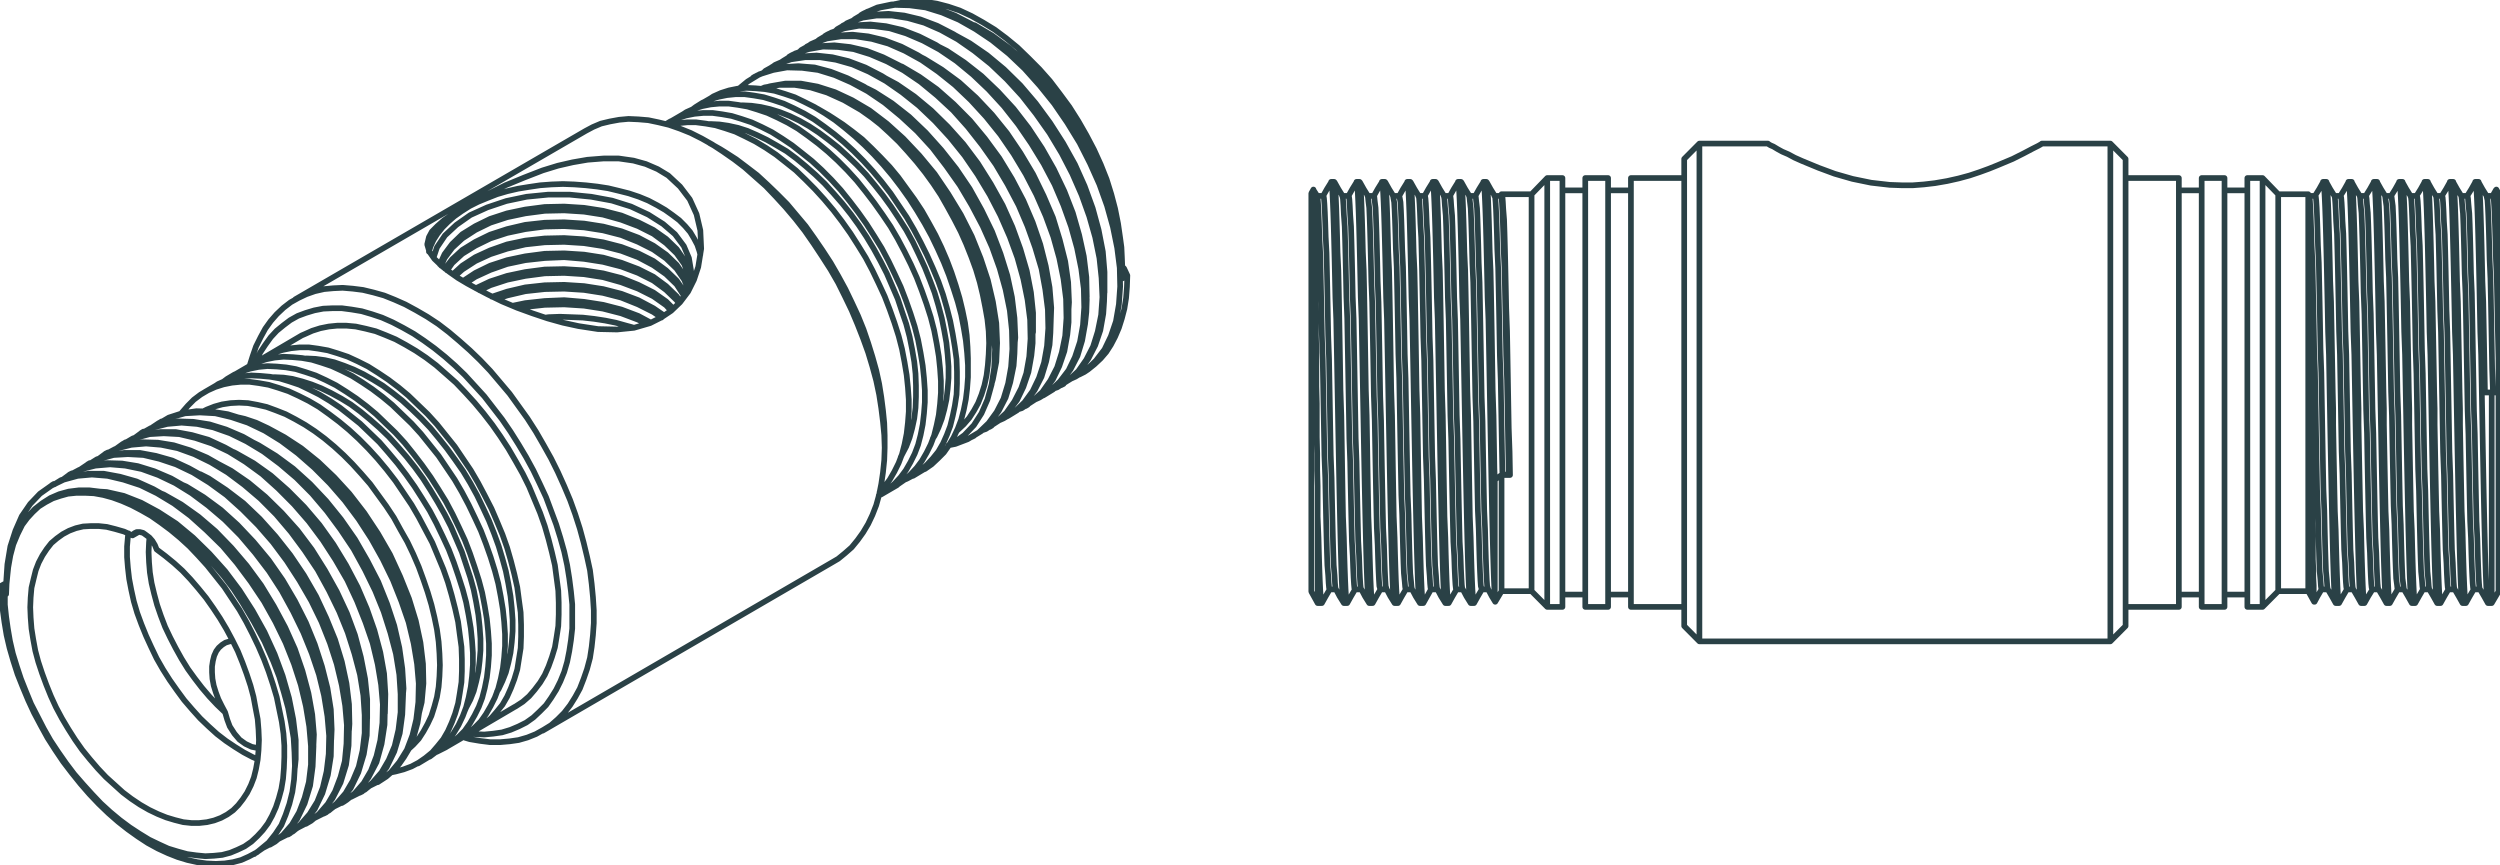
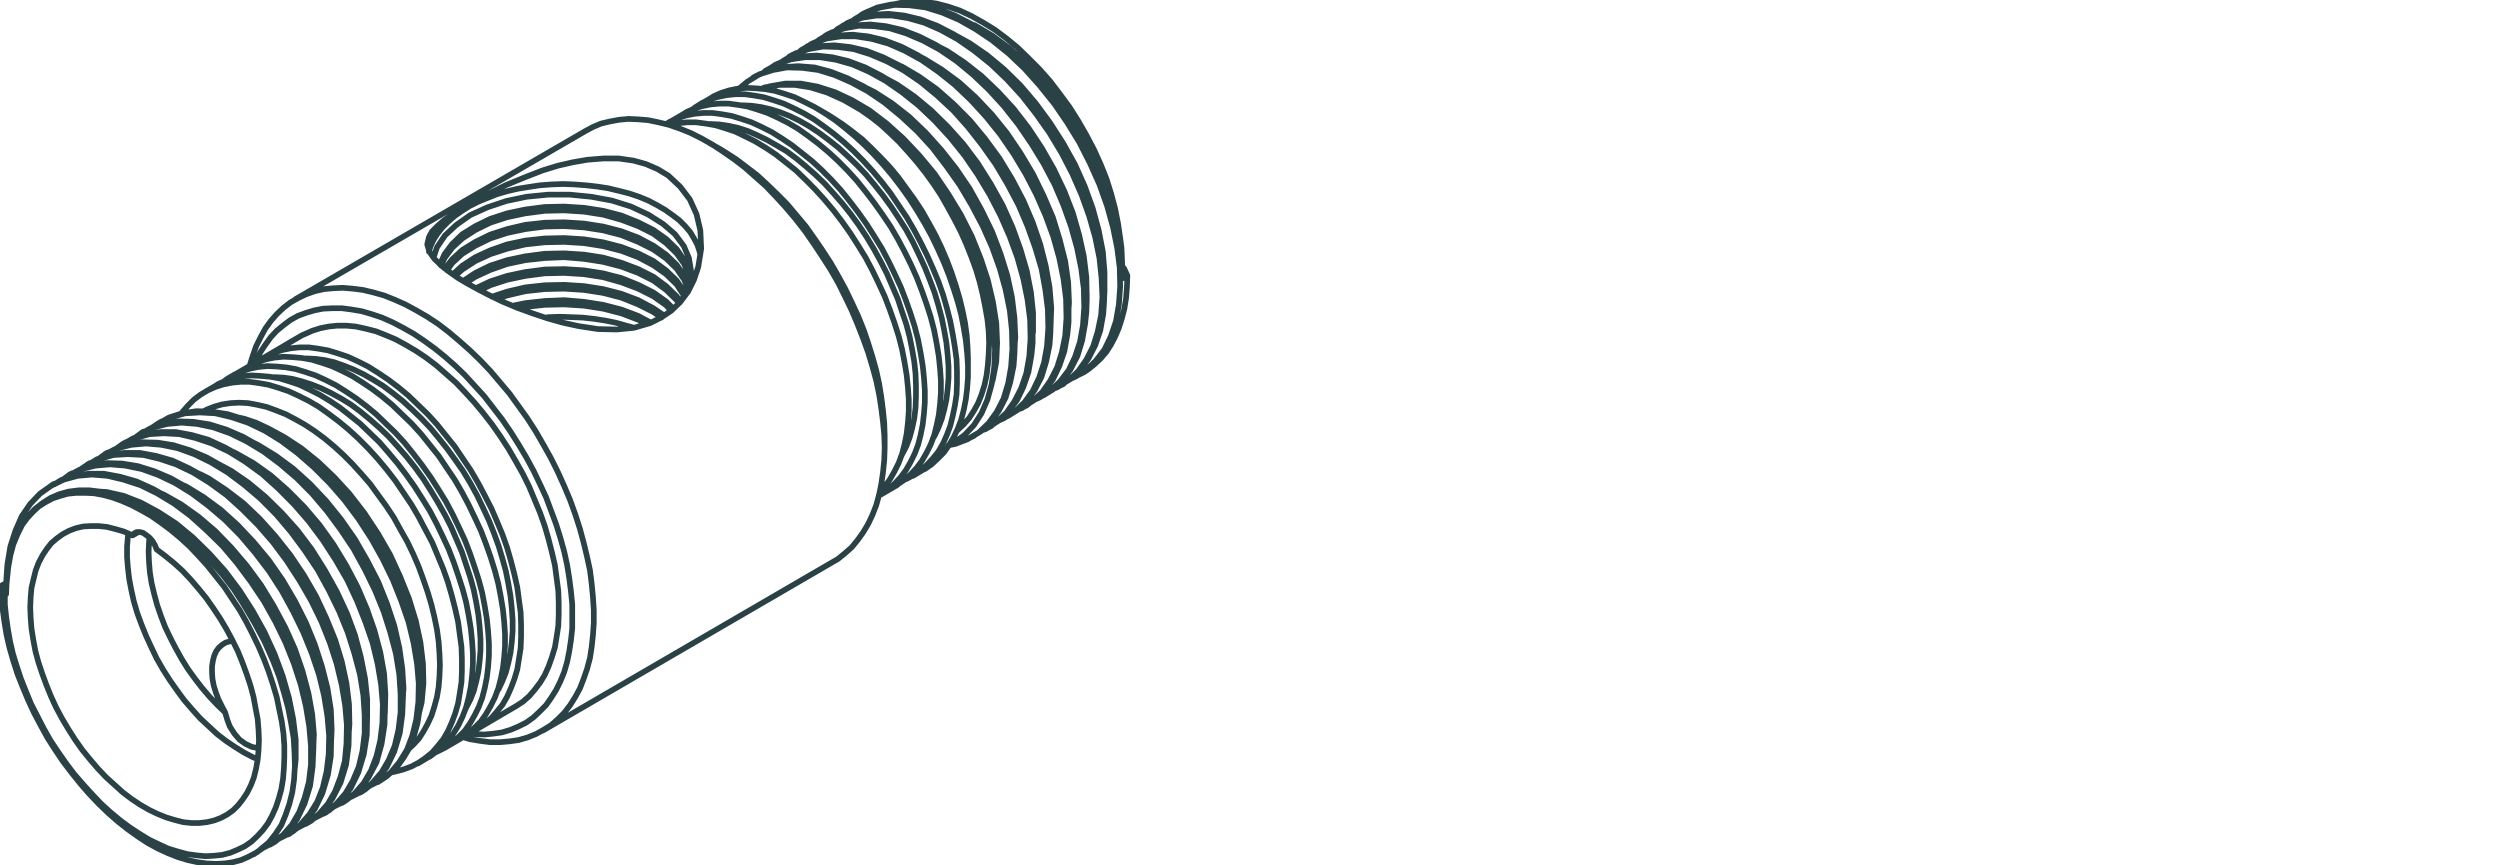
<svg xmlns="http://www.w3.org/2000/svg" width="312" height="108" viewBox="0 0 312 108" fill="none">
  <g clip-path="url(#clip0_13_151)">
-     <path d="M311.81 48.98V44.732M311.81 48.98H310.966M311.81 48.98V73.828L310.966 75.262M311.81 44.732V36.98M311.81 44.732L311.757 42.343L311.704 40.06L311.652 37.299L311.599 34.751L311.493 32.361L311.441 30.291L311.388 28.432L311.335 26.945L311.282 25.777L311.23 24.981L311.124 24.503V24.45H310.333L309.805 23.601L309.33 22.751V22.698M187.5 59.227H188.291M187.5 59.227L187.394 59.28M187.5 59.227L187.447 56.36L187.394 53.387L187.341 50.36L187.289 47.387L187.183 44.361L187.13 41.387L187.078 38.573L187.025 35.919L186.972 33.423L186.866 31.193L186.814 29.229L186.761 27.583L186.708 26.255L186.655 25.3L186.603 24.663L186.55 24.45L186.022 23.601L185.547 22.751L185.6 23.07L185.653 23.76L185.706 24.716L185.758 25.99L185.811 27.53L185.864 29.388L185.917 31.459L186.022 33.742L186.075 36.184L186.128 39.104L186.181 42.184L186.233 45.422L186.286 48.661L186.392 51.9L186.444 55.086L186.497 58.431L186.55 59.917M188.291 59.227L188.238 56.36L188.186 53.387L188.133 50.36L188.08 47.387L187.975 44.361L187.922 41.387L187.869 38.573L187.816 35.919L187.763 33.423L187.658 31.193L187.605 29.229L187.552 27.583L187.5 26.255L187.447 25.3L187.394 24.663L187.289 24.45M188.291 59.227L188.449 59.28M187.394 59.28H188.449M187.394 59.28V73.775M187.394 59.28L187.236 59.386L187.025 59.546L186.761 59.705L186.55 59.917M188.449 59.28L188.397 56.413L188.291 53.44L188.238 50.413L188.186 47.334L188.133 44.307L188.08 41.334L187.975 38.467L187.922 35.812L187.869 33.317L187.816 31.034L187.763 29.069L187.711 27.423L187.605 26.096L187.552 25.14L187.5 24.503L187.447 24.238M187.394 73.775L186.603 75.103M187.394 73.775H191.14M310.966 48.98H310.122L310.069 46.06L310.016 43.193L309.963 40.379L309.911 37.671L309.805 35.122L309.752 32.733L309.699 30.503L309.647 28.538L309.594 26.839L309.541 25.406L309.488 24.238L309.436 23.441L309.383 22.91L309.33 22.698M310.966 48.98V75.262M311.81 36.98V24.131L311.546 23.654V23.813L311.599 24.078V25.14L311.652 25.937V26.839L311.704 27.901V30.503L311.757 31.936V35.228L311.81 36.98ZM295.295 24.45L295.348 24.769L295.401 25.512L295.506 26.574L295.559 27.954L295.612 29.653L295.664 31.724L295.717 34.007L295.77 36.503L295.876 39.21L295.928 42.078L295.981 45.051L296.034 48.077L296.087 51.104L296.192 54.077L296.245 57.05L296.298 59.864L296.35 62.466L296.403 64.908L296.456 67.085L296.561 68.997L296.614 70.589L296.667 71.864L296.72 72.819L296.772 73.35L296.825 73.51L297.353 74.412L297.828 75.262H298.25M295.295 24.45V24.503M295.295 24.45H294.504M298.461 24.503L298.514 24.928L298.619 25.724L298.672 26.892L298.725 28.379L298.777 30.184L298.83 32.308L298.936 34.644L298.989 37.193L299.041 39.954L299.094 42.821L299.147 45.847L299.2 48.874L299.305 51.9L299.358 54.873L299.411 57.794L299.463 60.554L299.516 63.103L299.622 65.492L299.674 67.616L299.727 69.474L299.78 70.961L299.833 72.182L299.938 72.979L299.991 73.457V73.51L300.519 74.412L300.994 75.262H301.416M307.958 24.45L308.011 24.822L308.064 25.512L308.169 26.627L308.222 28.007L308.275 29.76L308.328 31.83L308.38 34.113L308.486 36.609L308.539 39.317L308.591 42.184L308.644 45.21L308.697 48.183L308.75 51.21L308.855 54.236L308.908 57.156L308.961 59.971L309.014 62.572L309.066 65.014L309.172 67.191L309.225 69.103L309.277 70.696L309.33 71.917L309.383 72.819L309.436 73.403L309.488 73.51L310.016 74.412L310.491 75.262H310.966M307.958 24.45V24.503M307.958 24.45H307.167M291.496 75.209L291.391 74.784L291.338 74.094L291.285 73.032L291.232 71.704L291.18 70.112L291.127 68.253L291.074 66.129L291.021 63.793L290.969 61.298L290.916 58.643L290.863 55.882L290.81 53.015L290.757 50.095L290.705 47.175L290.652 44.254L290.546 41.387L290.494 38.626L290.441 36.025L290.388 33.582L290.335 31.299L290.283 29.229L290.23 27.423L290.177 25.884L290.124 24.663L290.072 23.707L290.019 23.07L289.966 22.751H289.913L289.438 23.601L288.911 24.45M294.662 75.209L294.556 74.784L294.504 74.094L294.451 73.032L294.398 71.704L294.345 70.112L294.293 68.253L294.24 66.129L294.187 63.793L294.134 61.298L294.082 58.643L294.029 55.882L293.976 53.015L293.923 50.095L293.871 47.175L293.818 44.254L293.712 41.387L293.659 38.626L293.607 36.025L293.554 33.582L293.501 31.299L293.448 29.229L293.396 27.423L293.343 25.884L293.29 24.663L293.237 23.707L293.185 23.07L293.132 22.751H293.079L292.604 23.601L292.077 24.45M297.828 75.209L297.722 74.784L297.669 74.094L297.617 73.032L297.564 71.704L297.511 70.112L297.458 68.253L297.406 66.129L297.353 63.793L297.3 61.298L297.247 58.643L297.195 55.882L297.142 53.015L297.089 50.095L297.036 47.175L296.984 44.254L296.878 41.387L296.825 38.626L296.772 36.025L296.72 33.582L296.667 31.299L296.614 29.229L296.561 27.423L296.509 25.884L296.456 24.663L296.403 23.707L296.35 23.07L296.298 22.751H296.245L295.77 23.601L295.242 24.45M300.994 75.209L300.888 74.784L300.835 74.094L300.782 73.032L300.73 71.704L300.677 70.112L300.624 68.253L300.571 66.129L300.519 63.793L300.466 61.298L300.413 58.643L300.36 55.882L300.308 53.015L300.255 50.095L300.202 47.175L300.149 44.254L300.044 41.387L299.991 38.626L299.938 36.025L299.885 33.582L299.833 31.299L299.78 29.229L299.727 27.423L299.674 25.884L299.622 24.663L299.569 23.707L299.516 23.07L299.463 22.751H299.411L298.936 23.601L298.408 24.45M304.159 75.209L304.054 74.784L304.001 74.094L303.948 73.032L303.896 71.704L303.843 70.112L303.79 68.253L303.737 66.129L303.684 63.793L303.632 61.298L303.579 58.643L303.526 55.882L303.473 53.015L303.421 50.095L303.368 47.175L303.315 44.254L303.21 41.387L303.157 38.626L303.104 36.025L303.051 33.582L302.999 31.299L302.946 29.229L302.893 27.423L302.84 25.884L302.787 24.663L302.735 23.707L302.682 23.07L302.629 22.751H302.576L302.102 23.601L301.574 24.45M307.325 75.209L307.22 74.784L307.167 74.094L307.114 73.032L307.061 71.704L307.009 70.112L306.956 68.253L306.903 66.129L306.85 63.793L306.798 61.298L306.745 58.643L306.692 55.882L306.639 53.015L306.586 50.095L306.534 47.175L306.481 44.254L306.375 41.387L306.323 38.626L306.27 36.025L306.217 33.582L306.164 31.299L306.112 29.229L306.059 27.423L306.006 25.884L305.953 24.663L305.901 23.707L305.848 23.07L305.795 22.751H305.742L305.267 23.601L304.74 24.45M310.491 75.209L310.385 74.784L310.333 74.094L310.28 73.032L310.227 71.704L310.174 70.112L310.122 68.253L310.069 66.129L310.016 63.793L309.963 61.298L309.911 58.643L309.858 55.882L309.805 53.015L309.752 50.095L309.699 47.175L309.647 44.254L309.541 41.387L309.488 38.626L309.436 36.025L309.383 33.582L309.33 31.299L309.277 29.229L309.225 27.423L309.172 25.884L309.119 24.663L309.066 23.707L309.014 23.07L308.961 22.751H308.908L308.433 23.601L307.906 24.45M186.55 59.917V73.616M186.55 73.616V74.465L186.603 74.996V75.103M186.55 73.616L186.497 73.51L186.444 72.341L186.392 70.855L186.339 69.103L186.286 67.085L186.233 64.855L186.181 62.413L186.128 59.864L186.075 57.103L186.022 54.236L185.97 51.369L185.917 48.449L185.864 45.529L185.811 42.662L185.758 39.848L185.653 37.14L185.6 34.644L185.547 32.255L185.495 30.131L185.442 28.167L185.389 26.521L185.336 25.193L185.284 24.078L185.231 23.282L185.178 22.857L185.125 22.751L184.598 23.601L184.123 24.45M164.442 64.484V75.262M164.442 64.484V60.661L164.389 58.696V56.626L164.337 54.555V50.36L164.284 48.236V43.989L164.231 41.918V39.901L164.178 37.936V34.326L164.126 32.68V31.14L164.073 29.76V27.37L164.02 26.361V24.822L163.967 24.291V23.919L163.914 23.707L164.389 24.45L164.442 24.769L164.495 25.459L164.548 26.468L164.6 27.848L164.653 29.547L164.759 31.565L164.811 33.848L164.864 36.343L164.917 39.051L164.97 41.865L165.075 44.839L165.128 47.865L165.181 50.891L165.234 53.918L165.286 56.838L165.392 59.652L165.445 62.307L165.497 64.749L165.55 66.979L165.603 68.89L165.656 70.536L165.761 71.811L165.814 72.766L165.867 73.35L165.919 73.563H166.711M164.442 64.484L164.548 67.085L164.6 69.103L164.653 70.855L164.706 72.341L164.759 73.51L164.811 74.412L164.864 74.996L164.917 75.262H164.442M164.442 75.262L163.651 73.828V24.131L163.914 23.654M291.918 75.262L291.865 75.209L291.813 74.784L291.76 74.094L291.707 73.032L291.654 71.704L291.602 70.112L291.549 68.253L291.496 66.129L291.391 63.793L291.338 61.298L291.285 58.643L291.232 55.882L291.18 53.015V50.998L291.127 48.98L291.074 46.06L291.021 43.193L290.969 40.379L290.916 37.671L290.81 35.122L290.757 32.733L290.705 30.503L290.652 28.538L290.599 26.839L290.546 25.406L290.494 24.238L290.441 23.441L290.388 22.91L290.335 22.698M291.918 75.262H291.496L291.021 74.412L290.494 73.51L290.441 73.138L290.388 72.395L290.283 71.28L290.23 69.793L290.177 68.041L290.124 65.97L290.072 63.634L289.966 61.139L289.913 58.431L289.86 55.511L289.808 52.537L289.755 49.511L289.702 46.484L289.597 43.511L289.544 40.538L289.491 37.777L289.438 35.175L289.386 32.786L289.28 30.609L289.227 28.751L289.175 27.211L289.122 25.937L289.069 25.087L289.016 24.556L288.963 24.45H288.172L288.067 24.238H284.32M291.918 75.262L292.393 74.412L292.921 73.51L292.868 73.563L292.815 73.244L292.762 72.607L292.71 71.598L292.657 70.218L292.551 68.572L292.499 66.554L292.446 64.271L292.393 61.776L292.34 59.121L292.235 56.307L292.182 53.334L292.129 50.307L292.077 47.281L292.024 44.254L291.918 41.334L291.865 38.467L291.813 35.865L291.76 33.37L291.707 31.14L291.654 29.175L291.549 27.583L291.496 26.255L291.443 25.3L291.391 24.663L291.338 24.45M290.335 22.698V22.751L290.81 23.601L291.338 24.45M290.335 22.698H289.913M295.084 75.262L295.031 75.209L294.979 74.784L294.926 74.094L294.873 73.032L294.82 71.704L294.767 70.112L294.715 68.253L294.662 66.129L294.556 63.793L294.504 61.298L294.451 58.643L294.398 55.882L294.345 53.015V50.998L294.293 48.98L294.24 46.06L294.187 43.193L294.134 40.379L294.082 37.671L293.976 35.122L293.923 32.733L293.871 30.503L293.818 28.538L293.765 26.839L293.712 25.406L293.659 24.238L293.607 23.441L293.554 22.91L293.501 22.698M295.084 75.262H294.662L294.187 74.412L293.659 73.51L293.607 73.244L293.554 72.607L293.501 71.598L293.448 70.218L293.343 68.572L293.29 66.554L293.237 64.271L293.185 61.776L293.132 59.121L293.026 56.307L292.974 53.334L292.921 50.307L292.868 47.281L292.815 44.254L292.71 41.334L292.657 38.467L292.604 35.865L292.551 33.37L292.499 31.14L292.446 29.175L292.34 27.583L292.288 26.255L292.235 25.3L292.182 24.663L292.129 24.45H291.338M295.084 75.262L295.559 74.412L296.087 73.563M293.501 22.698V22.751L293.976 23.601L294.504 24.45M293.501 22.698H293.079M298.25 75.262L298.197 75.209L298.144 74.784L298.092 74.094L298.039 73.032L297.986 71.704L297.933 70.112L297.88 68.253L297.828 66.129L297.722 63.793L297.669 61.298L297.617 58.643L297.564 55.882L297.511 53.015V50.998L297.458 48.98L297.406 46.06L297.353 43.193L297.3 40.379L297.247 37.671L297.142 35.122L297.089 32.733L297.036 30.503L296.984 28.538L296.931 26.839L296.878 25.406L296.825 24.238L296.772 23.441L296.72 22.91L296.667 22.698M298.25 75.262L298.725 74.412L299.252 73.51L299.2 73.457L299.147 72.979L299.041 72.182L298.989 70.961L298.936 69.474L298.883 67.616L298.83 65.492L298.725 63.103L298.672 60.554L298.619 57.794L298.566 54.873L298.514 51.9L298.408 48.874L298.355 45.847L298.303 42.821L298.25 39.954L298.197 37.193L298.144 34.644L298.039 32.308L297.986 30.184L297.933 28.379L297.88 26.892L297.828 25.724L297.722 24.928L297.669 24.503M296.667 22.698V22.751L297.142 23.601L297.669 24.45H298.461M296.667 22.698H296.245M301.416 75.262L301.363 75.209L301.31 74.784L301.257 74.094L301.205 73.032L301.152 71.704L301.099 70.112L301.046 68.253L300.994 66.129L300.888 63.793L300.835 61.298L300.782 58.643L300.73 55.882L300.677 53.015V50.998L300.624 48.98L300.571 46.06L300.519 43.193L300.466 40.379L300.413 37.671L300.308 35.122L300.255 32.733L300.202 30.503L300.149 28.538L300.097 26.839L300.044 25.406L299.991 24.238L299.938 23.441L299.885 22.91L299.833 22.698M301.416 75.262L301.89 74.412L302.418 73.51H302.365L302.313 73.138L302.26 72.395L302.154 71.333L302.102 69.899L302.049 68.147L301.996 66.076L301.943 63.74L301.89 61.245L301.785 58.537L301.732 55.67L301.679 52.643L301.627 49.67L301.574 46.644L301.468 43.617L301.416 40.697L301.363 37.883L301.31 35.281L301.257 32.892L301.205 30.715L301.099 28.804L301.046 27.264L300.994 25.99L300.941 25.087L300.888 24.609L300.835 24.503M299.833 22.698V22.751L300.308 23.601L300.835 24.45H301.627L301.679 24.609L301.732 25.087L301.785 25.99L301.838 27.264L301.89 28.804L301.996 30.715L302.049 32.892L302.102 35.281L302.154 37.883L302.207 40.697L302.26 43.617L302.365 46.644L302.418 49.67L302.471 52.643L302.524 55.67L302.576 58.537L302.682 61.245L302.735 63.74L302.787 66.076L302.84 68.147L302.893 69.899L302.946 71.333L303.051 72.395L303.104 73.138L303.157 73.51L303.684 74.412L304.159 75.262H304.581M299.833 22.698H299.411M304.581 75.262L304.529 75.209L304.476 74.784L304.423 74.094L304.37 73.032L304.318 71.704L304.265 70.112L304.212 68.253L304.159 66.129L304.054 63.793L304.001 61.298L303.948 58.643L303.896 55.882L303.843 53.015V50.998L303.79 48.98L303.737 46.06L303.684 43.193L303.632 40.379L303.579 37.671L303.473 35.122L303.421 32.733L303.368 30.503L303.315 28.538L303.262 26.839L303.21 25.406L303.157 24.238L303.104 23.441L303.051 22.91L302.999 22.698M304.581 75.262L305.056 74.412L305.584 73.51L305.531 73.563L305.478 73.297L305.426 72.66L305.373 71.651L305.32 70.271L305.215 68.625L305.162 66.66L305.109 64.377L305.056 61.935L305.004 59.28L304.898 56.413L304.845 53.44L304.792 50.413L304.74 47.44L304.687 44.414L304.634 41.44L304.529 38.626L304.476 35.972L304.423 33.476L304.37 31.246L304.318 29.282L304.212 27.636L304.159 26.308L304.107 25.3L304.054 24.663L304.001 24.45M302.999 22.698V22.751L303.473 23.601L304.001 24.45M302.999 22.698H302.576M307.747 75.262L307.694 75.209L307.642 74.784L307.589 74.094L307.536 73.032L307.483 71.704L307.431 70.112L307.378 68.253L307.325 66.129L307.22 63.793L307.167 61.298L307.114 58.643L307.061 55.882L307.009 53.015V50.998L306.956 48.98L306.903 46.06L306.85 43.193L306.798 40.379L306.745 37.671L306.639 35.122L306.586 32.733L306.534 30.503L306.481 28.538L306.428 26.839L306.375 25.406L306.323 24.238L306.27 23.441L306.217 22.91L306.164 22.698M307.747 75.262H307.325L306.85 74.412L306.323 73.51L306.27 73.297L306.217 72.66L306.164 71.651L306.112 70.271L306.006 68.625L305.953 66.66L305.901 64.377L305.848 61.935L305.795 59.28L305.689 56.413L305.637 53.44L305.584 50.413L305.531 47.44L305.478 44.414L305.426 41.44L305.32 38.626L305.267 35.972L305.215 33.476L305.162 31.246L305.109 29.282L305.004 27.636L304.951 26.308L304.898 25.3L304.845 24.663L304.792 24.45H304.001M307.747 75.262L308.222 74.412L308.75 73.51M306.164 22.698V22.751L306.639 23.601L307.167 24.45M306.164 22.698H305.742M309.33 22.698H308.908M288.172 24.503L288.225 24.556L288.278 25.087L288.33 25.937L288.383 27.211L288.436 28.751L288.489 30.609L288.594 32.786L288.647 35.175L288.7 37.777L288.752 40.538L288.805 43.511L288.911 46.484L288.963 49.511L289.016 52.537L289.069 55.511L289.122 58.431L289.175 61.139L289.28 63.634L289.333 65.97L289.386 68.041L289.438 69.793L289.491 71.28L289.597 72.395L289.649 73.138L289.702 73.51H289.755L289.227 74.412L288.858 75.103M296.087 73.563L295.981 73.35L295.928 72.819L295.876 71.864L295.823 70.589L295.77 68.997L295.664 67.085L295.612 64.908L295.559 62.466L295.506 59.864L295.453 57.05L295.401 54.077L295.295 51.104L295.242 48.077L295.19 45.051L295.137 42.078L295.084 39.21L294.979 36.503L294.926 34.007L294.873 31.724L294.82 29.653L294.767 27.954L294.715 26.574L294.609 25.512L294.556 24.769L294.504 24.45M296.087 73.563H296.825M307.167 24.45L307.22 24.822L307.272 25.512L307.378 26.627L307.431 28.007L307.483 29.76L307.536 31.83L307.589 34.113L307.694 36.609L307.747 39.317L307.8 42.184L307.853 45.21L307.906 48.183L307.958 51.21L308.064 54.236L308.117 57.156L308.169 59.971L308.222 62.572L308.275 65.014L308.38 67.191L308.433 69.103L308.486 70.696L308.539 71.917L308.591 72.819L308.644 73.403L308.75 73.563H309.488M311.124 48.98L311.019 45.953L310.966 42.98L310.913 40.06L310.86 37.299L310.808 34.751L310.702 32.361L310.649 30.291L310.596 28.432L310.544 26.945L310.491 25.777L310.438 24.981L310.333 24.503M288.014 24.291H288.067M288.067 24.291V24.503L288.119 24.875V26.149L288.172 27.052V28.114L288.225 29.282V32.096L288.278 33.689V35.388L288.33 37.14V41.069L288.383 43.086V45.104L288.436 47.281V51.528L288.489 53.599V55.723L288.541 57.794V61.669L288.594 63.528V65.333L288.647 66.926V69.846L288.7 71.067V72.129L288.752 73.085V74.412L288.805 74.837V75.103L288.067 73.775M288.067 24.291V73.775M186.603 75.103L186.181 74.412L185.706 73.51L185.6 73.138L185.547 72.395L185.495 71.28L185.442 69.846L185.389 68.094L185.336 66.023L185.231 63.74L185.178 61.192L185.125 58.484L185.073 55.617L185.02 52.59L184.914 49.564L184.861 46.591L184.809 43.564L184.756 40.644L184.703 37.83L184.65 35.228L184.545 32.839L184.492 30.662L184.439 28.804L184.387 27.211L184.334 25.99L184.228 25.087L184.176 24.556L184.123 24.45M183.542 75.262L183.49 74.996L183.437 74.412L183.331 73.51L183.279 72.341L183.226 70.855L183.173 69.103L183.12 67.085L183.068 64.855L183.015 62.413L182.962 59.864L182.909 57.103L182.856 54.236L182.804 51.369L182.751 48.449L182.698 45.529L182.645 42.662L182.593 39.848L182.487 37.14L182.434 34.644L182.382 32.255L182.329 30.131L182.276 28.167L182.223 26.521L182.171 25.193L182.118 24.078L182.065 23.282L182.012 22.857L181.959 22.751L181.432 23.601L180.957 24.45H180.166M183.542 75.262H183.912L183.859 74.996L183.806 74.412L183.753 73.51L183.701 72.341L183.648 70.855L183.595 69.103L183.542 67.085L183.437 64.484L183.384 61.563L183.331 58.431L183.279 55.086L183.226 51.9L183.12 48.661L183.068 45.422L183.015 42.184L182.962 39.104L182.909 36.184L182.856 33.742L182.751 31.459L182.698 29.388L182.645 27.53L182.593 25.99L182.54 24.716L182.487 23.76L182.434 23.07L182.382 22.751L182.856 23.601L183.384 24.45M183.542 75.262L183.015 74.412L182.54 73.51L182.487 73.457L182.434 72.979L182.382 72.129L182.329 70.961L182.276 69.421L182.171 67.616L182.118 65.439L182.065 63.05L182.012 60.501L181.959 57.74L181.907 54.82L181.801 51.847L181.748 48.821L181.696 45.794L181.643 42.768L181.59 39.901L181.485 37.14L181.432 34.591L181.379 32.255L181.326 30.131L181.274 28.326L181.221 26.892L181.115 25.724L181.063 24.928L181.01 24.503H180.957M180.377 75.262L180.324 74.996L180.271 74.412L180.166 73.51L180.113 72.341L180.06 70.855L180.007 69.103L179.954 67.085L179.902 64.855L179.849 62.413L179.796 59.864L179.743 57.103L179.691 54.236L179.638 51.369L179.585 48.449L179.532 45.529L179.48 42.662L179.427 39.848L179.321 37.14L179.269 34.644L179.216 32.255L179.163 30.131L179.11 28.167L179.058 26.521L179.005 25.193L178.952 24.078L178.899 23.282L178.846 22.857L178.794 22.751L178.266 23.601L177.791 24.45H177M180.377 75.262H180.746L180.693 74.996L180.64 74.412L180.588 73.51L180.535 72.341L180.482 70.855L180.429 69.103L180.377 67.085L180.271 64.484L180.218 61.563L180.166 58.431L180.113 55.086L180.06 51.9L179.954 48.661L179.902 45.422L179.849 42.184L179.796 39.104L179.743 36.184L179.691 33.742L179.585 31.459L179.532 29.388L179.48 27.53L179.427 25.99L179.374 24.716L179.321 23.76L179.269 23.07L179.216 22.751L179.691 23.601L180.218 24.45M180.377 75.262L179.849 74.412L179.374 73.51L179.321 73.35L179.269 72.819L179.216 71.864L179.11 70.589L179.058 68.997L179.005 67.085L178.952 64.855L178.899 62.413L178.846 59.811L178.741 56.997L178.688 54.024L178.635 51.05L178.583 48.024L178.53 44.998L178.424 42.024L178.372 39.157L178.319 36.45L178.266 33.954L178.213 31.671L178.161 29.653L178.055 27.901L178.002 26.521L177.949 25.459L177.897 24.769L177.844 24.45L177.791 24.503M177.211 75.262L177.158 74.996L177.105 74.412L177 73.51L176.947 72.341L176.894 70.855L176.841 69.103L176.789 67.085L176.736 64.855L176.683 62.413L176.63 59.864L176.578 57.103L176.525 54.236L176.472 51.369L176.419 48.449L176.367 45.529L176.314 42.662L176.261 39.848L176.156 37.14L176.103 34.644L176.05 32.255L175.997 30.131L175.944 28.167L175.892 26.521L175.839 25.193L175.786 24.078L175.733 23.282L175.681 22.857L175.628 22.751L175.1 23.601L174.625 24.45M177.211 75.262H177.58L177.527 74.996L177.475 74.412L177.422 73.51L177.369 72.341L177.316 70.855L177.264 69.103L177.211 67.085L177.105 64.484L177.053 61.563L177 58.431L176.947 55.086L176.894 51.9L176.789 48.661L176.736 45.422L176.683 42.184L176.63 39.104L176.578 36.184L176.525 33.742L176.419 31.459L176.367 29.388L176.314 27.53L176.261 25.99L176.208 24.716L176.156 23.76L176.103 23.07L176.05 22.751L176.525 23.601L177.053 24.45L177.105 24.769L177.158 25.459L177.211 26.521L177.264 27.901L177.369 29.653L177.422 31.671L177.475 33.954L177.527 36.45L177.58 39.157L177.633 42.024L177.738 44.998L177.791 48.024L177.844 51.05L177.897 54.024L177.949 56.997L178.055 59.811L178.108 62.413L178.161 64.855L178.213 67.085L178.266 68.997L178.319 70.589L178.424 71.864L178.477 72.819L178.53 73.35L178.583 73.563M177.211 75.262L176.683 74.412L176.208 73.51L176.156 73.244L176.103 72.607L175.997 71.545L175.944 70.218L175.892 68.519L175.839 66.501L175.786 64.218L175.681 61.776L175.628 59.068L175.575 56.254L175.522 53.281L175.47 50.254L175.417 47.228L175.311 44.201L175.259 41.281L175.206 38.414L175.153 35.812L175.1 33.317L174.995 31.087L174.942 29.175L174.889 27.53L174.836 26.202L174.784 25.247L174.678 24.663L174.625 24.45M174.045 75.262L173.992 74.996L173.939 74.412L173.834 73.51L173.781 72.341L173.728 70.855L173.676 69.103L173.623 67.085L173.57 64.855L173.517 62.413L173.465 59.864L173.412 57.103L173.359 54.236L173.306 51.369L173.254 48.449L173.201 45.529L173.148 42.662L173.095 39.848L172.99 37.14L172.937 34.644L172.884 32.255L172.831 30.131L172.779 28.167L172.726 26.521L172.673 25.193L172.62 24.078L172.568 23.282L172.515 22.857L172.462 22.751L171.934 23.601L171.46 24.45M174.045 75.262H174.414L174.362 74.996L174.309 74.412L174.256 73.51L174.203 72.341L174.151 70.855L174.098 69.103L174.045 67.085L173.939 64.484L173.887 61.563L173.834 58.431L173.781 55.086L173.728 51.9L173.623 48.661L173.57 45.422L173.517 42.184L173.465 39.104L173.412 36.184L173.359 33.742L173.254 31.459L173.201 29.388L173.148 27.53L173.095 25.99L173.042 24.716L172.99 23.76L172.937 23.07L172.884 22.751L173.359 23.601L173.887 24.45M174.045 75.262L173.517 74.412L173.042 73.51L172.937 73.138L172.884 72.341L172.831 71.227L172.779 69.793L172.726 68.041L172.62 65.917L172.568 63.634L172.515 61.086L172.462 58.378L172.409 55.457L172.357 52.484L172.251 49.458L172.198 46.431L172.146 43.405L172.093 40.485L172.04 37.724L171.934 35.122L171.882 32.733L171.829 30.556L171.776 28.698L171.723 27.158L171.671 25.937L171.565 25.087L171.512 24.556L171.46 24.45M170.879 75.262L170.826 74.996L170.774 74.412L170.668 73.51L170.615 72.341L170.563 70.855L170.51 69.103L170.457 67.085L170.404 64.855L170.352 62.413L170.299 59.864L170.246 57.103L170.193 54.236L170.141 51.369L170.088 48.449L170.035 45.529L169.982 42.662L169.929 39.848L169.824 37.14L169.771 34.644L169.718 32.255L169.666 30.131L169.613 28.167L169.56 26.521L169.507 25.193L169.455 24.078L169.402 23.282L169.349 22.857L169.296 22.751L168.769 23.601L168.294 24.45H167.502M170.879 75.262H171.249L171.196 74.996L171.143 74.412L171.09 73.51L171.037 72.341L170.985 70.855L170.932 69.103L170.879 67.085L170.774 64.484L170.721 61.563L170.668 58.431L170.615 55.086L170.563 51.9L170.457 48.661L170.404 45.422L170.352 42.184L170.299 39.104L170.246 36.184L170.193 33.742L170.088 31.459L170.035 29.388L169.982 27.53L169.929 25.99L169.877 24.716L169.824 23.76L169.771 23.07L169.718 22.751L170.193 23.601L170.721 24.45M170.879 75.262L170.352 74.412L169.877 73.51L169.824 73.457L169.771 72.926L169.718 72.076L169.666 70.908L169.613 69.368L169.507 67.51L169.455 65.333L169.402 62.944L169.349 60.395L169.296 57.634L169.191 54.714L169.138 51.688L169.085 48.661L169.032 45.635L168.98 42.662L168.927 39.741L168.821 37.033L168.769 34.485L168.716 32.149L168.663 30.078L168.61 28.273L168.505 26.786L168.452 25.671L168.399 24.875L168.347 24.503H168.294M167.713 75.262L167.661 74.996L167.608 74.412L167.502 73.51L167.45 72.341L167.397 70.855L167.344 69.103L167.291 67.085L167.239 64.855L167.186 62.413L167.133 59.864L167.08 57.103L167.027 54.236L166.975 51.369L166.922 48.449L166.869 45.529L166.816 42.662L166.764 39.848L166.658 37.14L166.605 34.644L166.553 32.255L166.5 30.131L166.447 28.167L166.394 26.521L166.342 25.193L166.289 24.078L166.236 23.282L166.183 22.857L166.131 22.751L165.603 23.601L165.128 24.45M167.713 75.262H168.083L168.03 74.996L167.977 74.412L167.924 73.51L167.872 72.341L167.819 70.855L167.766 69.103L167.713 67.085L167.608 64.484L167.555 61.563L167.502 58.431L167.45 55.086L167.397 51.9L167.291 48.661L167.239 45.422L167.186 42.184L167.133 39.104L167.08 36.184L167.027 33.742L166.922 31.459L166.869 29.388L166.816 27.53L166.764 25.99L166.711 24.716L166.658 23.76L166.605 23.07L166.553 22.751L167.027 23.601L167.555 24.45M167.713 75.262L167.186 74.412L166.711 73.51L166.658 73.35L166.605 72.766L166.553 71.811L166.447 70.536L166.394 68.89L166.342 66.979L166.289 64.749L166.236 62.307L166.183 59.652L166.078 56.838L166.025 53.918L165.972 50.891L165.919 47.865L165.867 44.839L165.761 41.865L165.708 39.051L165.656 36.343L165.603 33.848L165.55 31.565L165.445 29.547L165.392 27.848L165.339 26.468L165.286 25.459L165.234 24.769L165.181 24.45H165.128M187.289 24.45H186.497M187.289 24.45L187.394 24.238H191.14M184.123 24.45H183.331M174.625 24.45H173.834M171.46 24.45H170.668M165.128 24.45H164.337M284.32 24.238V73.775M284.32 24.238L282.368 22.22M284.32 73.775H288.067M284.32 73.775L282.368 75.74M282.368 22.22V75.74M282.368 22.22H280.469V75.74H282.368M193.093 22.22V75.74M193.093 22.22H194.992V75.74H193.093M193.093 22.22L191.14 24.238M193.093 75.74L191.14 73.775M191.14 24.238V73.775M183.384 24.503V24.556L183.437 25.087L183.542 25.99L183.595 27.211L183.648 28.804L183.701 30.662L183.753 32.839L183.859 35.228L183.912 37.83L183.965 40.644L184.017 43.564L184.07 46.591L184.123 49.564L184.228 52.59L184.281 55.617L184.334 58.484L184.387 61.192L184.439 63.74L184.545 66.023L184.598 68.094L184.65 69.846L184.703 71.28L184.756 72.395L184.809 73.138L184.914 73.51M180.218 24.503L180.271 24.928L180.324 25.724L180.429 26.892L180.482 28.326L180.535 30.131L180.588 32.255L180.64 34.591L180.693 37.14L180.799 39.901L180.851 42.768L180.904 45.794L180.957 48.821L181.01 51.847L181.115 54.82L181.168 57.74L181.221 60.501L181.274 63.05L181.326 65.439L181.379 67.616L181.485 69.421L181.537 70.961L181.59 72.129L181.643 72.979L181.696 73.457L181.748 73.51M178.583 73.563H179.374M178.583 73.563L178.108 74.412L177.633 75.262M173.887 24.503V24.663L173.992 25.247L174.045 26.202L174.098 27.53L174.151 29.175L174.203 31.087L174.309 33.317L174.362 35.812L174.414 38.414L174.467 41.281L174.52 44.201L174.625 47.228L174.678 50.254L174.731 53.281L174.784 56.254L174.836 59.068L174.889 61.776L174.995 64.218L175.048 66.501L175.1 68.519L175.153 70.218L175.206 71.545L175.311 72.607L175.364 73.244L175.417 73.563M175.417 73.563V73.51M175.417 73.563H176.208M170.721 24.503V24.556L170.774 25.087L170.879 25.937L170.932 27.158L170.985 28.698L171.037 30.556L171.09 32.733L171.143 35.122L171.249 37.724L171.301 40.485L171.354 43.405L171.407 46.431L171.46 49.458L171.565 52.484L171.618 55.457L171.671 58.378L171.723 61.086L171.776 63.634L171.829 65.917L171.934 68.041L171.987 69.793L172.04 71.227L172.093 72.341L172.146 73.138L172.251 73.51M167.555 24.503L167.608 24.875L167.661 25.671L167.713 26.786L167.819 28.273L167.872 30.078L167.924 32.149L167.977 34.485L168.03 37.033L168.136 39.741L168.188 42.662L168.241 45.635L168.294 48.661L168.347 51.688L168.399 54.714L168.505 57.634L168.558 60.395L168.61 62.944L168.663 65.333L168.716 67.51L168.821 69.368L168.874 70.908L168.927 72.076L168.98 72.926L169.032 73.457L169.085 73.51M263.373 80.04V48.98V17.919M263.373 80.04L265.273 78.129V48.98V19.831L263.373 17.919M263.373 80.04H212.087M263.373 17.919H254.826L254.773 17.973L254.404 18.185L253.665 18.557L252.557 19.141L251.185 19.831L249.285 20.627L248.23 21.052L247.069 21.477L245.803 21.901L244.431 22.273L243.007 22.592L241.477 22.857L240.105 23.017L238.733 23.123H237.308L235.831 23.07L233.509 22.804L231.188 22.326L228.972 21.689L226.967 20.946L224.909 20.096L223.959 19.672L223.168 19.247L222.429 18.928L221.849 18.61L221.321 18.291L220.952 18.132L220.688 17.973L220.635 17.919H212.087M212.087 17.919V80.04M212.087 17.919L210.188 19.831V78.129L212.087 80.04M289.755 73.563H290.494M292.921 73.563H293.659M299.252 73.563H299.991M302.418 73.563H303.157M305.584 73.563H306.323M184.914 73.563H185.706M181.748 73.563H182.54M172.251 73.563H173.042M169.085 73.563H169.877M280.469 23.76H277.619M277.619 74.2H280.469M274.77 23.76H271.921M271.921 74.2H274.77M200.69 74.2H203.54M203.54 23.76H200.69M194.992 74.2H197.841M197.841 23.76H194.992M311.493 23.707L311.071 24.45M185.495 22.698H185.125M182.329 22.698H181.959M179.163 22.698H178.794M175.997 22.698H175.628M172.831 22.698H172.462M169.666 22.698H169.296M166.5 22.698H166.131M265.273 22.22H271.921V75.74H265.273M210.188 75.74H203.54V22.22H210.188M183.965 75.262L184.439 74.412L184.967 73.51M180.799 75.262L181.274 74.412L181.801 73.51M174.467 75.262L174.942 74.412L175.47 73.51M171.301 75.262L171.776 74.412L172.304 73.51M168.136 75.262L168.61 74.412L169.138 73.51M164.97 75.262L165.445 74.412L165.972 73.51M274.77 22.22V75.74H277.619V22.22H274.77ZM200.69 22.22V75.74H197.841V22.22H200.69Z" stroke="#2A4146" stroke-width="0.71" stroke-linecap="round" stroke-linejoin="round" />
-     <path d="M140.693 34.379L140.271 33.476L140.06 33.317M140.693 34.379L140.641 35.813L140.535 37.193L140.324 38.52L140.007 39.742L139.638 40.91L139.163 42.025L138.636 43.033L138.055 43.936L137.369 44.733L136.578 45.476L135.786 46.113L135.312 46.431L134.678 46.75M140.693 34.379L140.06 34.751L139.902 32.308L139.533 29.76L138.952 27.158L138.108 24.503L137.105 21.902L135.892 19.247L134.467 16.698L132.884 14.203L131.196 11.867L129.349 9.69L127.45 7.672L125.392 5.867L123.334 4.327L121.224 3L119.166 1.938L117.108 1.142L115.05 0.664L113.098 0.452L111.251 0.558L109.51 0.929L107.927 1.62L107.716 1.726L107.452 1.885M140.06 33.317L140.007 31.99L139.955 30.875L139.796 29.707M140.06 33.317L140.007 33.37M139.796 29.707L139.533 27.901L139.163 26.043L138.688 24.238L138.108 22.38L137.369 20.521L136.525 18.663L135.575 16.858L134.573 15.106L133.465 13.354L132.251 11.708L131.038 10.115L129.719 8.628L128.347 7.248L126.975 5.92L125.55 4.752L124.126 3.69L122.648 2.788L121.224 1.991L119.746 1.301L118.322 0.823L116.897 0.452L115.525 0.239L114.206 0.186L112.94 0.239L111.726 0.505H111.674M139.796 29.707L139.374 27.583L138.794 25.406L137.897 22.645L136.736 19.937L135.312 17.229L133.729 14.628L131.987 12.185L130.088 9.955L128.083 7.832L125.972 6.026L123.809 4.434L121.646 3.159L121.435 3.106M121.488 54.396L122.437 53.812L123.651 52.644L124.653 51.263L125.498 49.617L126.078 47.706L126.5 45.635L126.606 44.148L126.658 42.556L126.5 40.113L126.131 37.565L125.498 34.963L124.706 32.308L123.651 29.707L122.437 27.052L121.013 24.503L119.483 22.008L117.741 19.672L115.947 17.495L113.995 15.477L111.99 13.672L109.88 12.132L107.822 10.805L105.711 9.743L103.654 8.947L101.649 8.416L99.644 8.256L97.85 8.363L96.108 8.734L94.473 9.425L94.314 9.531M123.756 53.068L124.653 52.484L125.867 51.316L126.922 49.936L127.714 48.29L128.347 46.431L128.716 44.361L128.874 42.821V41.228L128.716 38.839L128.347 36.291L127.766 33.636L126.922 31.034L125.92 28.379L124.653 25.778L123.281 23.176L121.699 20.734L120.01 18.398L118.163 16.221L116.211 14.203L114.206 12.398L112.148 10.805L110.038 9.478L107.98 8.416L105.87 7.619L103.865 7.141L101.912 6.929L100.066 7.035L98.324 7.407L96.742 8.097L96.531 8.256L96.267 8.416M128.241 50.467L129.138 49.883L130.352 48.768L131.407 47.334L132.198 45.688L132.832 43.83L133.201 41.759L133.359 40.219V38.627L133.201 36.237L132.832 33.689L132.198 31.087L131.407 28.432L130.352 25.778L129.138 23.176L127.766 20.628L126.183 18.132L124.442 15.796L122.648 13.619L120.696 11.601L118.691 9.796L116.633 8.203L114.523 6.876L112.465 5.814L110.354 5.018L108.349 4.54L106.397 4.327L104.551 4.434L102.809 4.805L101.226 5.496L101.015 5.655L100.699 5.814M132.673 47.865L133.623 47.281L134.837 46.166L135.839 44.733L136.683 43.087L137.317 41.228L137.686 39.158L137.791 37.618L137.844 36.025L137.686 33.636L137.317 31.087L136.683 28.485L135.892 25.831L134.837 23.176L133.623 20.574L132.198 18.026L130.668 15.53L128.927 13.194L127.133 11.017L125.181 9L123.176 7.195L121.118 5.602L119.008 4.274L116.95 3.212L114.839 2.416L112.834 1.938L110.882 1.726L109.035 1.832L107.294 2.204L105.711 2.894L105.5 3.053L105.184 3.212M118.427 55.564L119.219 55.405L120.749 54.821L122.173 53.971L123.387 52.803L124.39 51.422L125.234 49.776L125.814 47.865L126.183 45.794L126.342 43.564L126.289 41.228L126.025 38.733L125.498 36.131L124.759 33.476L123.809 30.822L122.648 28.22L121.276 25.618L119.799 23.123L118.111 20.734L116.369 18.451L114.47 16.38L112.465 14.522L110.407 12.823L108.297 11.389L106.239 10.274L104.181 9.371L102.123 8.734L100.118 8.469L98.219 8.416L96.478 8.734L94.789 9.265L93.312 10.168L92.151 11.124M118.427 55.564L119.008 54.608L119.535 53.493L119.957 52.378L120.274 51.157L120.538 49.83L120.696 48.502L120.802 47.069V45.582L120.696 44.042L120.538 42.502L120.274 40.91L119.957 39.264L119.535 37.671L119.008 36.025L118.427 34.326L117.794 32.733L117.055 31.087L116.264 29.441L115.42 27.901L114.47 26.309L113.52 24.822L112.465 23.335L111.41 21.955L110.249 20.574L109.088 19.3L107.927 18.132L106.714 17.017L105.447 15.955L104.234 14.999L102.968 14.15L101.649 13.354L100.382 12.716L99.169 12.132L97.902 11.708L96.689 11.336L95.475 11.124L94.262 11.017L93.154 10.964L92.046 11.07L90.99 11.283L89.988 11.601L89.038 12.026L88.722 12.239L87.35 13.035M118.427 55.564L117.794 56.467L117.055 57.21L116.264 57.953L115.42 58.537L115.261 58.59L113.942 59.387M122.543 53.706L123.018 53.546L124.39 52.644L125.603 51.529L126.606 50.095L127.45 48.449L128.083 46.591L128.452 44.52L128.611 42.29L128.558 39.901L128.241 37.405L127.714 34.804L126.975 32.149L126.025 29.547L124.864 26.893L123.545 24.344L122.015 21.796L120.379 19.406L118.586 17.176L116.686 15.106L114.681 13.194L112.623 11.548L110.566 10.115L108.455 8.947L106.397 8.044L104.339 7.46L102.334 7.141H100.488L98.694 7.407L97.058 7.991L95.528 8.84L95.264 9.106M124.759 52.431L125.234 52.219L126.658 51.369L127.872 50.201L128.874 48.821L129.666 47.175L130.299 45.264L130.668 43.193L130.827 40.963L130.774 38.627L130.457 36.131L129.982 33.529L129.191 30.875L128.241 28.22L127.133 25.618L125.761 23.017L124.284 20.521L122.596 18.132L120.802 15.849L118.955 13.778L116.95 11.92L114.892 10.221L112.782 8.787L110.724 7.672L108.613 6.77L106.556 6.133L104.603 5.867L102.704 5.814L100.91 6.133L99.274 6.664L97.797 7.566L97.48 7.779M126.975 51.104L127.503 50.945L128.874 50.042L130.088 48.927L131.09 47.493L131.935 45.847L132.515 43.989L132.937 41.919L133.095 39.688L133.043 37.299L132.726 34.804L132.198 32.202L131.46 29.547L130.51 26.946L129.349 24.291L128.03 21.742L126.5 19.194L124.864 16.805L123.07 14.575L121.171 12.504L119.166 10.593L117.108 8.947L115.05 7.513L112.94 6.345L110.882 5.442L108.824 4.858L106.819 4.54H104.92L103.179 4.805L101.543 5.389L100.013 6.239L99.749 6.504M129.244 49.83L129.719 49.617L131.09 48.768L132.304 47.6L133.359 46.219L134.151 44.573L134.784 42.662L135.153 40.591L135.312 38.361L135.259 36.025L134.942 33.529L134.415 30.928L133.676 28.273L132.726 25.618L131.618 23.017L130.246 20.415L128.716 17.92L127.08 15.53L125.286 13.247L123.387 11.177L121.435 9.318L119.377 7.619L117.266 6.186L115.209 5.071L113.098 4.168L111.04 3.531L109.088 3.266L107.189 3.212L105.395 3.531L103.759 4.062L102.229 4.965L101.965 5.177M131.46 48.502L131.935 48.343L133.359 47.44L134.573 46.325L135.575 44.892L136.42 43.246L137 41.388L137.422 39.317L137.58 37.087L137.475 34.698L137.211 32.202L136.683 29.601L135.945 26.999L134.995 24.344L133.834 21.689L132.515 19.141L130.985 16.592L129.297 14.203L127.555 11.973L125.656 9.902L123.651 7.991L121.593 6.345L119.535 4.911L117.425 3.743L115.367 2.841L113.309 2.257L111.304 1.938H109.405L107.664 2.204L105.975 2.788L104.498 3.637L104.234 3.903M133.729 47.228L134.203 47.016L135.575 46.166L136.789 44.998L137.844 43.617L138.636 41.972L139.269 40.113L139.638 37.989L139.796 35.76L139.744 33.423L139.427 30.928L138.899 28.326L138.161 25.672L137.211 23.017L136.05 20.415L134.731 17.814L133.201 15.318L131.565 12.929L129.771 10.699L127.872 8.575L125.92 6.717L123.809 5.018L121.751 3.637L119.694 2.469L117.583 1.567L115.525 0.929L113.52 0.664L111.674 0.611L109.88 0.929L108.244 1.46L106.714 2.363L106.45 2.575M123.809 47.706L123.915 47.334L124.337 45.157L124.442 42.821L124.337 40.326L123.915 37.671L123.281 34.963L122.385 32.255L121.276 29.494L119.905 26.787L118.322 24.185L116.633 21.689L114.734 19.406L112.729 17.282L110.671 15.424L108.508 13.778L106.344 12.504L104.181 11.495L102.018 10.805L99.96 10.433H98.008L96.161 10.752L95.95 10.805M126.658 42.662L126.711 42.131L126.606 39.688L126.289 37.087L125.709 34.379L124.864 31.671L123.809 28.91L122.49 26.203L121.013 23.548L119.324 21.052L117.478 18.716L115.525 16.539L113.468 14.575L111.304 12.876L109.141 11.495L108.191 11.017M128.874 41.653L128.927 41.441V39.051L128.663 36.503L128.136 33.795L127.344 31.087L126.342 28.326L125.128 25.618L123.651 22.964L122.015 20.362L120.221 17.973L118.269 15.796L116.211 13.778L114.101 12.026L111.937 10.54L110.354 9.69M131.143 39.901L131.196 38.414L130.985 35.866L130.51 33.211L129.824 30.503L128.874 27.742L127.714 25.034L126.289 22.326L124.706 19.725L122.912 17.282L121.065 15.053L119.008 12.982L116.897 11.124L114.734 9.584L112.571 8.31L112.412 8.256M133.359 38.574L133.412 37.724L133.307 35.229L132.937 32.627L132.251 29.919L131.407 27.158L130.246 24.45L128.927 21.742L127.344 19.088L125.656 16.592L123.809 14.309L121.804 12.185L119.694 10.274L117.53 8.681L115.367 7.354L114.839 7.088M135.575 37.512L135.628 37.034L135.575 34.591L135.259 31.99L134.678 29.335L133.887 26.574L132.832 23.866L131.513 21.105L130.035 18.504L128.347 15.955L126.5 13.566L124.548 11.442L122.49 9.478L120.327 7.779L118.163 6.345L117.108 5.814M137.844 36.503V33.954L137.633 31.406L137.105 28.698L136.367 25.99L135.364 23.229L134.151 20.521L132.673 17.867L131.038 15.318L129.244 12.876L127.344 10.646L125.286 8.628L123.176 6.876L121.013 5.389L119.271 4.434M95.053 11.07L95.422 10.911L97.269 10.593H99.169L101.174 10.911L103.231 11.548L105.342 12.504L107.452 13.725M107.452 13.725L108.877 14.734L110.302 15.849L112.201 17.548L114.048 19.459L115.736 21.583L117.372 23.813L118.849 26.149L120.168 28.645L121.329 31.14L122.332 33.742L123.123 36.291L123.651 38.786L124.02 41.281L124.178 43.617L124.073 45.901L123.756 47.971L123.229 49.883L122.49 51.582L121.54 53.068L120.379 54.29L119.06 55.245L118.375 55.564M107.452 13.725L108.666 14.575L109.88 15.53L111.04 16.592L112.201 17.707L113.309 18.928L114.417 20.203L115.473 21.53L116.475 22.911L117.425 24.344L118.269 25.831L119.113 27.37L119.905 28.91L120.591 30.45L121.224 32.043L121.804 33.636L122.279 35.229L122.648 36.768L122.965 38.361L123.229 39.848L123.387 41.334L123.44 42.821L123.387 44.202L123.281 45.582L123.123 46.856L122.859 48.078L122.49 49.246L122.068 50.307L121.54 51.263L120.96 52.166L120.274 52.962L119.535 53.652L119.377 53.812M92.573 13.141H92.679L93.787 13.194L94.948 13.354L96.108 13.619L97.322 13.991L98.535 14.469L99.749 15.053L100.963 15.743L102.176 16.539L103.39 17.442L104.603 18.398L105.764 19.459L106.925 20.574L108.086 21.796L109.141 23.07L110.196 24.397L111.199 25.778L112.148 27.211L113.098 28.698L113.942 30.238L114.681 31.777L115.42 33.37L116.053 34.963L116.633 36.503L117.108 38.096L117.53 39.688L117.847 41.281L118.111 42.768L118.269 44.308L118.375 45.741V47.175L118.269 48.555L118.111 49.883L117.847 51.104L117.53 52.272L117.108 53.387L116.633 54.396L116.422 54.714M86.4 13.672L86.822 13.354L87.666 12.823L88.616 12.398L89.671 12.079L90.727 11.867L91.782 11.761H92.943L94.103 11.92L95.317 12.132L96.531 12.504L97.797 12.929L99.063 13.513L100.329 14.15L101.596 14.893L102.862 15.796L104.128 16.752L105.342 17.76L106.556 18.875L107.769 20.097L108.93 21.371L110.038 22.698L111.146 24.132L112.148 25.618L113.151 27.105L114.048 28.645L114.892 30.238L115.684 31.831L116.422 33.476L117.108 35.122L117.689 36.768L118.163 38.414L118.586 40.06L118.902 41.706L119.166 43.299L119.377 44.839L119.43 46.379V47.865L119.377 49.246L119.166 50.626L118.902 51.9L118.586 53.175L118.163 54.29L117.689 55.352L117.108 56.36L116.422 57.21L115.684 58.006L114.892 58.696L114.048 59.281L113.151 59.758L112.887 59.864M112.887 59.864L113.679 59.174L114.417 58.378L115.05 57.528L115.631 56.52L116.158 55.458L116.581 54.343L116.897 53.068L117.161 51.794L117.319 50.414L117.425 49.033V47.547L117.319 46.007L117.161 44.467L116.897 42.874L116.581 41.228L116.158 39.582L115.631 37.936L115.05 36.291L114.417 34.645L113.679 32.999L112.887 31.406L112.043 29.813L111.146 28.273L110.143 26.787L109.088 25.3L108.033 23.919L106.925 22.539L105.764 21.265L104.551 20.044L103.337 18.928L102.123 17.92L100.857 16.964L99.591 16.061L98.324 15.318L97.058 14.681L95.792 14.097L94.525 13.672L93.312 13.3L92.098 13.088L90.938 12.929H89.777L88.669 13.035L87.614 13.247L86.611 13.566L85.661 13.991L85.345 14.203L83.34 15.371M112.887 59.864L112.043 60.449L111.937 60.555L109.932 61.723M88.563 15.477H88.669L89.777 15.53L90.885 15.69L92.098 15.955L93.259 16.327L94.473 16.858L95.686 17.442L96.9 18.132L98.166 18.875L99.38 19.778L100.541 20.734L101.754 21.796L102.915 22.911L104.023 24.132L105.131 25.406L106.186 26.733L107.189 28.114L108.138 29.547L109.035 31.034L109.88 32.574L110.671 34.114L111.357 35.706L112.043 37.299L112.571 38.892L113.098 40.432L113.52 42.025L113.837 43.617L114.101 45.157L114.259 46.644L114.312 48.131V49.511L114.259 50.892L114.101 52.219L113.837 53.44L113.52 54.608L113.098 55.723L112.571 56.732L112.412 57.05M83.129 15.477L83.656 15.159L84.606 14.734L85.609 14.415L86.664 14.203L87.772 14.097H88.933L90.093 14.256L91.307 14.469L92.52 14.84L93.787 15.265L95.053 15.849L96.319 16.486L97.586 17.282L98.852 18.132L100.066 19.088L101.332 20.097L102.546 21.212L103.759 22.433L104.92 23.707L106.028 25.087L107.083 26.468L108.138 27.955L109.088 29.441L110.038 30.981L110.882 32.574L111.674 34.22L112.412 35.813L113.045 37.459L113.626 39.105L114.153 40.75L114.576 42.396L114.892 44.042L115.156 45.635L115.314 47.175L115.42 48.715V50.201L115.314 51.582L115.156 52.962L114.892 54.29L114.576 55.511L114.153 56.626L113.626 57.688L113.045 58.696L112.412 59.546L111.674 60.342L110.882 61.033L110.038 61.617L109.669 61.829M83.551 15.584H83.603L84.659 15.371L85.767 15.265H86.875L88.088 15.424L89.302 15.637L90.516 16.008L91.782 16.433L92.995 17.017L94.262 17.654L95.581 18.451L96.847 19.3L98.061 20.256L99.327 21.265L100.541 22.433L101.701 23.601L102.862 24.875L104.023 26.256L105.078 27.636L106.133 29.123L107.083 30.609L108.033 32.149L108.877 33.742L109.669 35.388L110.407 36.981L111.04 38.627L111.621 40.273L112.148 41.919L112.571 43.564L112.887 45.21L113.151 46.803L113.309 48.343L113.415 49.883V51.369L113.309 52.75L113.151 54.13L112.887 55.458L112.571 56.679L112.148 57.794L111.621 58.856L111.04 59.864L110.407 60.714L109.774 61.404M85.925 34.379L85.397 32.946L84.448 31.618L83.129 30.344L81.546 29.176L79.646 28.22L77.536 27.424L75.267 26.787L72.892 26.415L70.413 26.256L67.986 26.309L65.558 26.627L63.29 27.105L61.179 27.795L59.332 28.698L57.697 29.76L56.43 30.928L55.481 32.202L55.059 33.158M85.82 35.972L85.397 34.91L84.448 33.529L83.129 32.255L81.546 31.14L79.646 30.185L77.536 29.335L75.267 28.751L72.892 28.379L70.413 28.22L67.986 28.273L65.558 28.592L63.29 29.07L61.179 29.76L59.332 30.662L57.697 31.671L56.43 32.839L55.797 33.742M85.345 36.874L84.448 35.494L83.129 34.22L81.546 33.105L79.646 32.096L77.536 31.299L75.267 30.715L72.892 30.344L70.413 30.185L67.986 30.238L65.558 30.503L63.29 31.034L61.179 31.724L59.332 32.574L57.697 33.636L56.8 34.432M84.712 37.83L84.448 37.459L83.129 36.184L81.546 35.016L79.646 34.06L77.536 33.264L75.267 32.68L72.892 32.308L70.413 32.096L67.986 32.202L65.558 32.468L63.29 32.946L61.179 33.689L59.332 34.538L58.277 35.229M83.762 38.786L83.129 38.096L81.546 36.981L79.646 36.025L77.536 35.229L75.267 34.591L72.892 34.22L70.413 34.06L67.986 34.114L65.558 34.432L63.29 34.91L61.179 35.6L59.86 36.237M83.762 38.786L84.87 37.724L85.872 36.397L86.611 34.91L87.139 33.317L87.508 31.034L87.402 28.751L86.928 26.733L86.083 24.875L84.87 23.282L83.392 21.902L82.073 21.105L80.596 20.468L79.066 20.044L77.219 19.778H75.32L73.315 19.937L71.468 20.256L69.621 20.681L67.722 21.265L65.4 22.167L63.079 23.123L60.968 24.185L59.016 25.194L57.644 25.99L56.43 26.787L55.428 27.477L54.584 28.22L53.898 28.91L53.528 29.601L53.317 30.503L53.581 31.406L54.214 32.308L55.217 33.264L56.114 33.954L57.169 34.698L58.33 35.388L59.596 36.078L60.915 36.768L62.656 37.618L64.556 38.414L66.455 39.105L68.355 39.742L70.254 40.273L72.207 40.697L74.634 41.069L77.008 41.122L79.119 40.91L81.124 40.326L82.496 39.635L83.762 38.786ZM82.548 39.635L81.546 38.945L79.646 37.989L77.536 37.14L75.267 36.556L72.892 36.184L70.413 36.025L67.986 36.078L65.558 36.343L63.29 36.874L62.023 37.299L62.709 37.034H62.762M80.701 40.432L79.646 39.901L77.536 39.105L75.267 38.52L72.892 38.149L70.413 37.989L67.986 38.043L65.558 38.308L64.767 38.467M78.96 40.857L78.169 40.644L76.85 40.273L75.531 40.007L74.159 39.795L72.734 39.635L71.31 39.582L69.885 39.529L68.46 39.582L68.091 39.635M86.083 34.91L85.925 33.901L85.397 32.468L84.448 31.087L83.129 29.813L81.546 28.698L79.646 27.742L77.536 26.893L75.267 26.309L72.892 25.937L70.413 25.778L67.986 25.831L65.558 26.149L63.29 26.627L61.179 27.317L59.332 28.22L57.697 29.229L56.43 30.45L55.481 31.724L54.9 32.999M85.872 35.706L85.397 34.432L84.448 33.052L83.129 31.777L81.546 30.662L79.646 29.654L77.536 28.857L75.267 28.273L72.892 27.901L70.413 27.742L67.986 27.795L65.558 28.061L63.29 28.592L61.179 29.282L59.332 30.185L57.697 31.193L56.43 32.361L55.533 33.529M85.503 36.662L85.397 36.397L84.448 35.016L83.129 33.742L81.546 32.574L79.646 31.618L77.536 30.822L75.267 30.238L72.892 29.866L70.413 29.707L67.986 29.76L65.558 30.025L63.29 30.503L61.179 31.247L59.332 32.096L57.697 33.158L56.536 34.22M84.87 37.618L84.448 36.981L83.129 35.706L81.546 34.538L79.646 33.583L77.536 32.786L75.267 32.149L72.892 31.777L70.413 31.618L67.986 31.671L65.558 31.99L63.29 32.468L61.179 33.158L59.332 34.06L57.802 35.069M84.026 38.52L83.129 37.618L81.546 36.503L79.646 35.547L77.536 34.698L75.267 34.114L72.892 33.742L70.413 33.583L67.986 33.636L65.558 33.954L63.29 34.432L61.179 35.122L59.385 35.972M82.865 39.37L81.546 38.467L79.646 37.459L77.536 36.662L75.267 36.078L72.892 35.706L70.413 35.547L67.986 35.6L65.558 35.866L63.29 36.397L61.39 37.034M81.229 40.273L79.646 39.423L77.536 38.627L75.267 38.043L72.892 37.671L70.413 37.459L67.986 37.565L65.558 37.83L64.028 38.149M54.109 32.149L54.531 30.875L55.533 29.388L56.958 28.061L58.699 26.84L60.81 25.884L63.184 25.087L65.717 24.556L68.408 24.291H71.099L73.79 24.556L76.375 25.034L78.749 25.778L80.913 26.787L82.759 27.955L84.237 29.229L85.345 30.715L85.978 32.202L86.242 33.795L86.031 35.388L85.661 36.237L85.239 37.14L84.606 37.936M53.528 31.406L53.739 30.715L54.109 29.919L54.584 29.176L55.217 28.379L55.903 27.689L56.694 26.999L57.591 26.362L58.594 25.725L59.649 25.194L60.81 24.716L62.023 24.238L63.29 23.866L64.662 23.548L65.981 23.335L67.405 23.123L68.83 23.017L70.254 22.964L71.679 23.017L73.104 23.123L74.528 23.282L75.9 23.495L77.219 23.813L78.485 24.132L79.752 24.556L80.913 25.034L82.021 25.618L83.023 26.203L83.92 26.84L84.764 27.477L85.503 28.22L86.136 28.963L86.611 29.76L87.033 30.556L87.297 31.353L87.402 31.777M110.407 55.882L110.354 57.422L110.196 58.962L109.985 60.395L109.721 61.723L109.352 63.05L108.877 64.271L108.349 65.386L107.716 66.448L107.03 67.404L106.292 68.307L105.447 69.05L104.603 69.74L103.97 70.112L67.722 91.19M110.407 55.882L110.354 54.29L110.196 52.644L109.985 50.945L109.721 49.246L109.352 47.493L108.877 45.741L108.349 43.989L107.716 42.237L107.03 40.485L106.292 38.733L105.447 36.981L104.603 35.282L103.654 33.636L102.598 31.99L101.543 30.397L100.435 28.804L99.274 27.317L98.061 25.884L96.847 24.556L95.581 23.229L94.262 22.061L92.943 20.893L91.624 19.884L90.252 18.928L88.88 18.026L87.561 17.282L86.189 16.592L84.87 16.061L83.498 15.584L82.179 15.265L80.913 14.999L79.646 14.893L78.433 14.84L77.272 14.946L76.111 15.159L75.003 15.424L74.001 15.849L73.104 16.327L36.855 37.352M110.407 55.882V54.343L110.354 52.803L110.196 51.21L109.985 49.564L109.721 47.918L109.352 46.219L108.877 44.52L108.349 42.821L107.769 41.122L107.083 39.423L106.292 37.724L105.5 36.078L104.603 34.432L103.654 32.786L102.651 31.247L101.596 29.707L100.541 28.22L99.38 26.84L98.219 25.459L96.953 24.185L95.739 23.017L94.473 21.849L93.154 20.84L91.887 19.884L90.568 19.035L89.882 18.61L88.563 17.867M32.001 45.264L32.423 44.945L33.32 44.414L34.27 43.989L35.272 43.671L36.328 43.458L37.383 43.352H38.544L39.704 43.511L40.918 43.724L42.132 44.095L43.398 44.52L44.664 45.104L45.931 45.741L47.197 46.538L48.463 47.387L49.729 48.343L50.943 49.352L52.157 50.52L53.37 51.688L54.531 52.962L55.639 54.343L56.747 55.723L57.749 57.21L58.752 58.696L59.649 60.236L60.493 61.829L61.337 63.475L62.023 65.068L62.709 66.714L63.29 68.36L63.764 70.006L64.187 71.651L64.556 73.297L64.767 74.89L64.978 76.43L65.031 77.97V79.457L64.978 80.89L64.767 82.217L64.556 83.545L64.187 84.766L63.764 85.881L63.29 86.943L62.709 87.952L62.023 88.801L61.337 89.598L60.493 90.288L59.649 90.872L58.752 91.403L58.488 91.456M58.488 91.456L59.28 90.766L60.018 90.022L60.651 89.12L61.232 88.111L61.76 87.049L62.182 85.934L62.498 84.713L62.762 83.385L62.92 82.058L63.026 80.625V79.138L62.92 77.598L62.762 76.058L62.498 74.466L62.182 72.82L61.76 71.227L61.232 69.528L60.651 67.882L60.018 66.236L59.28 64.643L58.488 62.997L57.644 61.404L56.747 59.864L55.745 58.378L54.742 56.891L53.634 55.511L52.526 54.13L51.365 52.856L50.151 51.688L48.938 50.52L47.724 49.511L46.458 48.555L45.192 47.706L43.925 46.909L42.659 46.272L41.393 45.688L40.127 45.264L38.913 44.892L37.699 44.679L36.539 44.573L35.378 44.52L34.27 44.626L33.215 44.839L32.212 45.157L31.262 45.582L30.946 45.794L28.941 46.962M58.488 91.456L57.644 92.04L57.538 92.146L55.533 93.314M38.174 44.733H38.28L39.388 44.786L40.549 44.945L41.709 45.21L42.923 45.635L44.136 46.113L45.35 46.697L46.564 47.387L47.777 48.131L48.991 49.033L50.204 49.989L51.365 51.051L52.526 52.166L53.687 53.387L54.742 54.661L55.797 55.989L56.8 57.369L57.802 58.803L58.699 60.289L59.543 61.829L60.282 63.369L61.021 64.962L61.654 66.555L62.234 68.147L62.709 69.74L63.131 71.28L63.448 72.873L63.712 74.412L63.87 75.899L63.975 77.386V78.766L63.87 80.147L63.712 81.474L63.448 82.695L63.131 83.916L62.709 84.978L62.234 85.987L62.023 86.306M58.383 91.562L59.227 91.615L60.44 91.668L61.548 91.562L62.656 91.403L63.712 91.084L64.714 90.659L65.664 90.182L66.561 89.544L67.352 88.801L68.144 88.005L68.777 87.102L69.41 86.093L69.938 85.031L70.413 83.863L70.782 82.589L71.046 81.262L71.257 79.881L71.415 78.448V75.421L71.257 73.828L71.046 72.183L70.782 70.537L70.413 68.838L69.938 67.138L69.41 65.439L68.777 63.74L68.144 62.041L67.352 60.342L66.561 58.696L65.664 57.05L64.714 55.458L63.712 53.865L62.656 52.325L61.548 50.892L60.44 49.458L59.227 48.131L58.013 46.803L56.8 45.635L55.533 44.52L54.214 43.458L52.895 42.502L51.629 41.653L50.31 40.91L48.991 40.219L47.672 39.635L46.405 39.211L45.139 38.839L43.873 38.627L42.659 38.467H41.498L40.338 38.52L39.23 38.733L38.174 39.051L37.172 39.423L36.222 39.954L35.378 40.591L34.534 41.281L33.795 42.078L33.109 43.033L32.476 43.989L31.948 45.104L31.895 45.317M31.157 45.635L31.526 44.467L31.948 43.246L32.529 42.078L33.109 41.016L33.795 40.06L34.534 39.211L35.378 38.414L36.275 37.724L37.224 37.193L38.227 36.715L39.282 36.343L40.443 36.078L41.604 35.972L42.765 35.919L44.031 36.025L45.297 36.184L46.616 36.503L47.935 36.874L49.255 37.405L50.574 37.989L51.946 38.733L53.317 39.529L54.689 40.432L56.008 41.441L57.327 42.556L58.646 43.724L59.913 44.945L61.179 46.272L62.393 47.706L63.606 49.139L64.714 50.679L65.822 52.219L66.877 53.865L67.827 55.511L68.777 57.21L69.621 58.909L70.413 60.661L71.151 62.413L71.784 64.165L72.365 65.97L72.84 67.722L73.262 69.475L73.631 71.174L73.842 72.873L74.001 74.519L74.106 76.165V77.757L74.001 79.244L73.842 80.731L73.631 82.111L73.262 83.492L72.84 84.713L72.365 85.934L71.784 86.996L71.151 88.005L70.413 88.96L69.621 89.757L68.777 90.5L67.827 91.084L66.877 91.615L65.822 92.04L64.714 92.359L63.606 92.518L62.393 92.624H61.179L59.913 92.465L58.646 92.252L57.749 91.987M28.096 88.907L27.674 88.111L27.252 87.261L26.936 86.412L26.672 85.562L26.514 84.713L26.461 83.916V83.173L26.566 82.483L26.725 81.846L26.988 81.262L27.305 80.837L27.727 80.465L28.149 80.2L28.677 80.04L29.046 79.987M28.096 88.907L28.36 89.81L28.677 90.659L29.257 91.562L29.89 92.305L30.629 92.836L31.421 93.208L32.212 93.367H32.265M28.096 88.907L27.094 87.952L26.144 86.943L25.195 85.828L24.297 84.66L23.453 83.492L22.662 82.217L21.923 80.89L21.237 79.563L20.604 78.235L20.076 76.855L19.602 75.474L19.232 74.094L18.916 72.766L18.705 71.439L18.599 70.165L18.546 68.891L18.599 67.669L18.652 67.085M27.938 47.6L28.36 47.281L29.257 46.75L30.207 46.325L31.209 46.007L32.265 45.794L33.373 45.688L34.534 45.741L35.694 45.847L36.908 46.06L38.121 46.431L39.388 46.856L40.654 47.44L41.92 48.078L43.187 48.874L44.453 49.723L45.719 50.679L46.933 51.688L48.147 52.856L49.36 54.024L50.521 55.298L51.629 56.679L52.684 58.059L53.739 59.546L54.689 61.033L55.639 62.572L56.483 64.165L57.275 65.811L58.013 67.404L58.646 69.05L59.227 70.749L59.755 72.395L60.177 73.988L60.493 75.634L60.757 77.227L60.915 78.766L61.021 80.306V81.793L60.915 83.226L60.757 84.554L60.493 85.881L60.177 87.102L59.755 88.217L59.227 89.279L58.646 90.288L58.013 91.19L57.275 91.934L56.483 92.624L55.639 93.261L54.689 93.739L54.478 93.845M34.164 47.069H34.27L35.378 47.122L36.486 47.281L37.699 47.6L38.86 47.971L40.074 48.449L41.287 49.033L42.554 49.723L43.767 50.467L44.981 51.369L46.142 52.325L47.355 53.387L48.516 54.502L49.624 55.723L50.732 56.997L51.787 58.325L52.79 59.705L53.739 61.192L54.636 62.678L55.481 64.165L56.272 65.705L56.958 67.298L57.644 68.891L58.172 70.484L58.699 72.076L59.121 73.616L59.438 75.209L59.702 76.749L59.86 78.235L59.965 79.722V81.156L59.86 82.483L59.702 83.81L59.438 85.031L59.121 86.253L58.699 87.314L58.172 88.323L58.013 88.695M18.652 67.085L19.021 67.51L19.338 68.041L19.549 68.572L20.604 69.368L21.712 70.271L22.767 71.227L23.77 72.289L24.772 73.457L25.722 74.625L26.619 75.899L27.463 77.173L28.255 78.501L28.994 79.881L29.679 81.262L30.26 82.695L30.787 84.129L31.262 85.562L31.632 86.943L31.895 88.376L32.159 89.757L32.265 91.084L32.318 92.359L32.265 93.633L32.159 94.801L31.948 95.969L31.684 97.031L31.315 97.987L30.84 98.942L30.312 99.739L29.732 100.482L29.099 101.119L28.36 101.65L27.569 102.075L26.725 102.393L25.828 102.606L24.878 102.712H23.875L22.873 102.606L21.818 102.34L20.762 102.022L19.707 101.597L18.599 101.066L17.491 100.429L16.383 99.686L15.328 98.889L14.273 97.933L13.217 96.978L12.215 95.916L11.212 94.748L10.262 93.58L9.366 92.305L8.521 90.978L7.73 89.651L6.991 88.27L6.358 86.89L5.778 85.456L5.25 84.023L4.775 82.589L4.406 81.209L4.142 79.775L3.931 78.448L3.825 77.067L3.773 75.793L3.825 74.572L3.931 73.351L4.195 72.236L4.459 71.174L4.828 70.218L5.303 69.315L5.83 68.519L6.411 67.776L7.097 67.192L7.835 66.661L8.627 66.236L9.471 65.917L10.368 65.705L11.318 65.652H12.32L13.323 65.758L14.378 66.023L15.486 66.342L16.541 66.82M18.652 67.085L18.23 66.767L17.86 66.501L17.438 66.395H17.069L16.752 66.555L16.541 66.82M22.662 51.582L22.715 51.475L23.453 50.626L24.192 49.883L25.036 49.246L25.933 48.715L26.883 48.29L27.885 47.971L28.941 47.759L29.996 47.653H31.157L32.318 47.812L33.531 48.024L34.745 48.396L36.011 48.821L37.277 49.405L38.544 50.042L39.81 50.785L41.076 51.688L42.343 52.644L43.556 53.652L44.77 54.767L45.983 55.989L47.144 57.263L48.252 58.59L49.36 60.024L50.363 61.511L51.365 62.997L52.262 64.537L53.106 66.13L53.95 67.722L54.636 69.368L55.322 71.014L55.903 72.66L56.378 74.306L56.8 75.952L57.169 77.598L57.38 79.191L57.591 80.731L57.644 82.27V83.757L57.591 85.138L57.38 86.518L57.169 87.792L56.8 89.067L56.378 90.182L55.903 91.243L55.322 92.252L54.636 93.102L53.95 93.898L53.106 94.588L52.262 95.172L51.365 95.65L50.363 96.022L49.36 96.287L48.833 96.394M25.406 51.316L25.828 51.104L26.777 50.732L27.727 50.467L28.782 50.307L29.838 50.254L30.946 50.307L32.106 50.52L33.267 50.785L34.428 51.21L35.642 51.688L36.855 52.325L38.069 53.015L39.282 53.812L40.496 54.714L41.709 55.723L42.87 56.785L43.978 57.9L45.086 59.121L46.194 60.395L47.197 61.776L48.199 63.156L49.149 64.59L49.993 66.13L50.837 67.616L51.576 69.156L52.262 70.749L52.843 72.342L53.37 73.882L53.845 75.474L54.214 77.014L54.531 78.554L54.742 80.094L54.847 81.58L54.9 83.014L54.847 84.394L54.742 85.722L54.531 86.996L54.214 88.164L53.845 89.332L53.37 90.341L52.843 91.297L52.262 92.199L51.576 92.942L50.996 93.474M16.541 66.82L17.28 66.395M32.159 94.748L31.526 94.482L30.418 93.898L29.31 93.208L28.202 92.465L27.094 91.615L26.039 90.659L24.983 89.651L23.981 88.536L22.978 87.368L22.081 86.146L21.184 84.872L20.34 83.545L19.549 82.164L18.863 80.731L18.23 79.35L17.649 77.917L17.122 76.483L16.7 75.05L16.383 73.616L16.119 72.236L15.961 70.855L15.855 69.528V68.2L15.961 66.979L16.014 66.555M2.77 65.493L2.19 66.661L1.662 67.935L1.293 69.315L1.029 70.802L0.923 71.811L0.818 72.873L0.765 74.147L0.607 74.041M2.77 65.493L3.509 64.431L4.353 63.528L5.303 62.785L6.305 62.148L7.413 61.67L8.574 61.351L9.84 61.192H11.159L12.479 61.351M2.77 65.493L3.403 64.643L4.089 63.9L4.828 63.209L5.672 62.678L6.569 62.201L7.519 61.882L8.469 61.617L9.524 61.511H10.632L11.74 61.563L12.901 61.776L14.061 62.094L15.222 62.519L16.436 63.05L17.649 63.687L18.863 64.378L20.076 65.227L21.29 66.13L22.504 67.138L23.664 68.2L24.772 69.368L25.88 70.59L26.936 71.917L27.991 73.244L28.941 74.678L29.89 76.112L30.735 77.598L31.526 79.138L32.265 80.678L32.951 82.27L33.531 83.81L34.059 85.403L34.534 86.996L34.85 88.536L35.167 90.075L35.378 91.562L35.483 93.049V94.482L35.431 95.863L35.325 97.19L35.114 98.464L34.797 99.632L34.428 100.747L33.953 101.809L33.426 102.765L32.792 103.615L32.106 104.358L31.368 105.048L30.524 105.632L29.627 106.057L28.73 106.429L27.727 106.694L26.672 106.8L25.617 106.853L24.509 106.747L23.348 106.588L22.187 106.269L20.973 105.898L19.813 105.367L18.599 104.783L17.386 104.039L16.172 103.243L14.958 102.34L13.745 101.332L12.584 100.27L11.476 99.102L10.368 97.88L9.26 96.606L8.257 95.279L7.255 93.845L6.305 92.412L5.461 90.925L4.67 89.385L3.878 87.845L3.245 86.306L2.612 84.713L2.084 83.12L1.609 81.58L1.24 79.987L0.976 78.448L0.765 76.961L0.607 75.474V74.041M0.607 74.041L0.185 73.085M20.182 52.644L21.079 52.113L22.715 51.582L24.509 51.316L26.408 51.369L28.413 51.688L30.471 52.325L32.529 53.228L34.639 54.396L36.697 55.829L38.755 57.475L40.76 59.387L42.606 61.511L44.4 63.74L46.036 66.13L47.566 68.678L48.885 71.28L49.993 73.882L51.048 76.802L51.84 79.722L52.315 82.589L52.526 85.297L52.473 87.845L52.104 90.235L51.471 92.518L51.048 93.42L50.415 94.482L49.782 95.385L48.991 96.234L48.199 96.925L47.302 97.509L47.144 97.615M17.966 53.918L18.81 53.44L20.499 52.856L22.293 52.59L24.139 52.644L26.144 52.962L28.202 53.599L30.312 54.502L32.37 55.67L34.481 57.104L36.539 58.803L38.491 60.714L40.39 62.785L42.184 65.015L43.82 67.457L45.297 69.953L46.669 72.554L47.777 75.156L48.833 78.129L49.571 81.049L50.099 83.916L50.31 86.624L50.204 89.173L49.888 91.509L49.202 93.792L48.252 95.757L46.986 97.349L45.508 98.571L45.139 98.73M15.697 55.245L16.594 54.714L18.23 54.183L20.024 53.918H21.923L23.928 54.29L25.986 54.874L28.044 55.829L30.154 56.997L32.212 58.431L34.27 60.077L36.275 61.988L38.174 64.112L39.916 66.342L41.551 68.731L43.081 71.28L44.4 73.882L45.561 76.483L46.564 79.403L47.355 82.324L47.83 85.191L48.041 87.898L47.988 90.447L47.619 92.836L46.986 95.119L45.983 97.031L44.77 98.624L43.24 99.845L42.923 100.057L42.659 100.217M13.481 56.52L14.378 56.042L16.014 55.458L17.808 55.192L19.707 55.245L21.659 55.564L23.717 56.201L25.828 57.104L27.885 58.272L29.996 59.705L32.054 61.404L34.006 63.316L35.906 65.386L37.699 67.616L39.335 70.059L40.865 72.554L42.184 75.156L43.292 77.757L44.348 80.731L45.086 83.651L45.614 86.518L45.825 89.226L45.772 91.774L45.403 94.111L44.717 96.394L43.767 98.358L42.501 99.951L41.023 101.172L40.654 101.332M11.265 57.847L12.109 57.316L13.798 56.785L15.539 56.52H17.438L19.443 56.891L21.501 57.475L23.559 58.431L25.669 59.599L27.727 61.033L29.785 62.678L31.79 64.59L33.689 66.714L35.431 68.944L37.119 71.333L38.596 73.882L39.916 76.483L41.076 79.085L42.079 82.005L42.87 84.925L43.345 87.792L43.556 90.5L43.503 93.049L43.187 95.438L42.501 97.668L41.498 99.632L40.285 101.225L38.807 102.446L38.438 102.659L38.174 102.818M8.996 59.121L9.893 58.643L11.529 58.059L13.323 57.794L15.222 57.847L17.174 58.166L19.232 58.803L21.343 59.705L23.401 60.873L25.511 62.307L27.569 64.006L29.574 65.917L31.421 67.988L33.215 70.218L34.85 72.66L36.38 75.156L37.699 77.757L38.807 80.359L39.863 83.332L40.654 86.253L41.129 89.12L41.34 91.828L41.287 94.376L40.918 96.712L40.232 98.995L39.282 100.96L38.016 102.553L36.539 103.774L36.222 103.933M6.78 60.449L7.624 59.918L9.313 59.387L11.054 59.121H12.953L14.958 59.493L17.016 60.077L19.127 61.033L21.184 62.201L23.242 63.634L25.3 65.28L27.305 67.192L29.204 69.315L30.946 71.545L32.634 73.935L34.111 76.483L35.431 79.085L36.591 81.686L37.594 84.607L38.385 87.527L38.913 90.394L39.124 93.102L39.019 95.65L38.702 98.04L38.016 100.27L37.066 102.234L35.8 103.827L34.323 105.048L33.953 105.261L33.689 105.42M33.531 105.154L32.054 106.376L31.737 106.535M33.531 105.154L34.375 104.092L35.114 102.977L35.642 101.703L36.117 100.323L36.486 98.836L36.697 97.296L36.802 95.597L36.75 93.898L36.644 92.093L36.328 90.235L35.958 88.323L35.431 86.412L34.85 84.447L34.111 82.536L33.004 80.04L31.684 77.598L30.26 75.209L29.152 73.51L27.938 71.917L26.619 70.377L25.3 68.944L23.928 67.563L22.556 66.342L21.079 65.227L19.654 64.218L18.177 63.369L16.752 62.625L15.275 62.041L13.903 61.617L12.479 61.351M33.531 105.154L32.792 105.845L31.948 106.429L31.051 106.906L30.102 107.331L29.099 107.597L28.044 107.756L26.936 107.809L25.775 107.756L24.614 107.597L23.401 107.331L22.187 106.96L20.973 106.482L19.707 105.898L18.441 105.207L17.227 104.411L15.961 103.508L14.747 102.553L13.534 101.491L12.32 100.323L11.159 99.102L10.051 97.827L8.943 96.447L7.888 95.066L6.886 93.58L5.936 92.093L5.092 90.553L4.247 88.96L3.509 87.368L2.823 85.722L2.19 84.129L1.662 82.483L1.187 80.837L0.818 79.244L0.554 77.651L0.343 76.112L0.185 74.572V73.085M0.185 73.085L0.765 72.766L0.923 70.43L1.293 68.2L1.926 66.236L2.717 64.431L3.773 62.891L4.986 61.617L6.411 60.608L7.941 59.864L9.682 59.387L11.476 59.227L13.428 59.387L15.433 59.864L17.544 60.555L19.602 61.563L21.712 62.838L23.77 64.378L25.775 66.183L27.78 68.147L29.574 70.271L31.315 72.607L32.951 75.05L34.375 77.598L35.642 80.2L36.697 82.855L37.541 85.456L38.174 88.111L38.596 90.659L38.807 93.102V95.438L38.544 97.615L38.016 99.579L37.33 101.385L36.433 102.924L35.325 104.199L34.006 105.207L32.581 105.951L32.529 106.004M29.838 52.113L30.524 52.272L31.948 52.75L33.426 53.44L35.483 54.555L37.594 55.935L39.704 57.635L41.709 59.546L43.609 61.617L45.456 64.006L47.144 66.555L48.674 69.209L49.941 71.97L51.048 74.731L51.893 77.492L52.473 80.2L52.79 82.855L52.843 85.297L52.631 87.633L52.262 89.12M19.021 53.334L19.813 52.803L21.395 52.06L23.084 51.582L24.931 51.475L26.883 51.582L28.888 52.06L30.946 52.75L33.056 53.759L35.114 55.033L37.172 56.573L39.23 58.378L41.182 60.342L43.029 62.466L44.77 64.802L46.353 67.245L47.777 69.793L49.044 72.395L50.099 75.05L50.996 77.651L51.629 80.306L52.051 82.855L52.262 85.297L52.209 87.633L51.946 89.81L51.471 91.774L50.785 93.58L49.835 95.119L48.78 96.394L47.461 97.403L45.983 98.146V98.199M16.805 54.661L17.597 54.077L19.18 53.334L20.868 52.909L22.662 52.75L24.614 52.909L26.619 53.334L28.73 54.077L30.787 55.086L32.898 56.36L34.956 57.9L37.014 59.652L38.966 61.617L40.812 63.794L42.501 66.077L44.136 68.519L45.561 71.121L46.828 73.722L47.883 76.324L48.727 78.979L49.413 81.58L49.835 84.182L49.993 86.624V88.907L49.729 91.084L49.255 93.102L48.516 94.854L47.619 96.394L46.511 97.668L45.245 98.73L43.767 99.473H43.714M14.589 55.935L15.328 55.405L16.911 54.661L18.652 54.183L20.446 54.077L22.398 54.183L24.403 54.661L26.461 55.352L28.571 56.36L30.629 57.635L32.74 59.174L34.745 60.98L36.697 62.944L38.544 65.068L40.285 67.404L41.868 69.846L43.345 72.395L44.559 74.996L45.614 77.651L46.511 80.253L47.144 82.908L47.566 85.456L47.777 87.898L47.724 90.235L47.461 92.412L46.986 94.376L46.3 96.181L45.403 97.721L44.295 98.995L42.976 100.004L41.498 100.747V100.801M12.32 57.263L13.112 56.679L14.695 55.935L16.383 55.511L18.23 55.352L20.129 55.511L22.187 55.935L24.245 56.679L26.302 57.688L28.413 58.962L30.471 60.502L32.529 62.254L34.481 64.218L36.328 66.395L38.016 68.678L39.652 71.121L41.076 73.722L42.343 76.324L43.398 78.925L44.242 81.58L44.928 84.182L45.35 86.784L45.508 89.226V91.509L45.245 93.686L44.77 95.704L44.031 97.456L43.134 98.995L42.026 100.27L40.76 101.332L39.282 102.075H39.23M10.104 58.537L10.896 58.006L12.426 57.263L14.167 56.785L15.961 56.679L17.913 56.785L19.918 57.263L21.976 57.953L24.087 58.962L26.144 60.236L28.255 61.776L30.26 63.581L32.212 65.546L34.059 67.669L35.8 70.006L37.383 72.448L38.86 74.996L40.127 77.598L41.182 80.253L42.026 82.855L42.659 85.509L43.081 88.058L43.292 90.5L43.24 92.836L43.029 95.013L42.501 96.978L41.815 98.783L40.918 100.323L39.81 101.597L38.491 102.606L37.066 103.349L37.014 103.402M7.835 59.864L8.627 59.281L10.21 58.537L11.898 58.112L13.745 57.953L15.644 58.112L17.702 58.537L19.76 59.281L21.87 60.289L23.928 61.563L25.986 63.103L28.044 64.855L29.996 66.82L31.843 68.997L33.584 71.28L35.167 73.722L36.591 76.324L37.858 78.925L38.913 81.527L39.81 84.182L40.443 86.784L40.865 89.385L41.076 91.828L41.023 94.111L40.76 96.287L40.285 98.305L39.599 100.057L38.649 101.597L37.541 102.871L36.275 103.933L34.797 104.676H34.745M33.953 53.971L35.061 54.555L37.224 55.989L39.388 57.688L41.446 59.652L43.451 61.776L45.245 64.165L46.933 66.661L48.463 69.315L49.729 72.023L50.785 74.784L51.629 77.492L52.209 80.2L52.526 82.801L52.579 85.244L52.526 85.934M31.632 55.245L32.265 55.564L34.428 56.891L36.591 58.484L38.702 60.395L40.707 62.519L42.554 64.802L44.295 67.298L45.825 69.953L47.197 72.607L48.305 75.368L49.202 78.076L49.835 80.837L50.204 83.439L50.363 85.934L50.257 87.102M29.152 56.413L29.468 56.573L31.632 57.794L33.795 59.334L35.906 61.192L37.963 63.263L39.863 65.493L41.604 67.935L43.187 70.537L44.611 73.244L45.772 75.952L46.722 78.66L47.461 81.421L47.935 84.076L48.094 86.624L48.041 88.96V89.013M26.83 57.688L28.835 58.749L30.998 60.236L33.109 61.988L35.167 64.006L37.119 66.183L38.913 68.572L40.549 71.174L42.026 73.828L43.292 76.536L44.295 79.244L45.033 82.005L45.561 84.713L45.825 87.261V89.651L45.772 90.075M24.983 59.174L26.039 59.705L28.202 61.139L30.365 62.785L32.423 64.749L34.375 66.926L36.222 69.262L37.91 71.758L39.441 74.412L40.707 77.12L41.815 79.828L42.659 82.589L43.24 85.297L43.556 87.898L43.609 90.341L43.556 91.137M22.609 60.449L23.242 60.714L25.406 62.041L27.569 63.634L29.627 65.493L31.632 67.616L33.531 69.899L35.272 72.395L36.802 74.996L38.174 77.704L39.282 80.412L40.179 83.173L40.865 85.881L41.287 88.536L41.393 91.031L41.34 92.305M20.182 61.617L20.446 61.723L22.609 62.944L24.772 64.484L26.883 66.289L28.888 68.36L30.787 70.59L32.581 73.032L34.164 75.634L35.589 78.288L36.802 80.996L37.752 83.757L38.491 86.518L38.966 89.173L39.177 91.668L39.071 94.058V94.164M12.479 61.351L13.323 61.404L15.433 61.882L17.597 62.732L19.76 63.9L21.976 65.333L24.087 67.085L26.144 69.103L28.096 71.28L29.89 73.669L31.526 76.218L33.004 78.872L34.27 81.633L35.272 84.341L36.064 87.102L36.591 89.757L36.908 92.359V94.748L36.802 95.81M102.968 4.487L103.231 4.327L103.442 4.221L105.078 3.531L106.767 3.159L108.613 3.053L110.566 3.266L112.623 3.743L114.681 4.54L116.792 5.602L118.849 6.929L120.907 8.469L122.965 10.274L124.864 12.292L126.711 14.469L128.4 16.805L129.982 19.3L131.407 21.849L132.621 24.503L133.623 27.105L134.467 29.76L135.048 32.361L135.47 34.91L135.628 37.352L135.575 38.945L135.417 40.432L135.048 42.502L134.467 44.414L133.623 46.06L132.621 47.44L131.407 48.608L130.457 49.193L130.193 49.352M98.483 7.088L98.746 6.929L98.958 6.823L100.593 6.133L102.282 5.761L104.128 5.655L106.081 5.867L108.138 6.345L110.196 7.141L112.307 8.203L114.364 9.531L116.475 11.07L118.48 12.876L120.432 14.893L122.226 17.07L123.915 19.406L125.498 21.902L126.922 24.45L128.136 27.105L129.138 29.707L129.982 32.361L130.616 34.963L130.985 37.512L131.143 39.954L131.09 41.547L130.985 43.033L130.563 45.104L129.982 47.016L129.138 48.661L128.136 50.042L126.922 51.21L125.972 51.794L125.709 51.953M94.262 9.531L93.998 9.69M121.224 54.555L121.54 54.396M123.493 53.281L123.756 53.121M127.977 50.679L128.241 50.52M132.41 48.078L132.726 47.918M102.018 13.566L103.39 14.362L103.97 14.734L105.184 15.53L106.397 16.433L107.611 17.389L108.772 18.504L109.88 19.619L111.04 20.84L112.096 22.114L113.098 23.495L114.101 24.875L115.05 26.309L115.895 27.795L116.739 29.335L117.478 30.875L118.163 32.468L118.744 34.007L119.271 35.6L119.746 37.193L120.116 38.733L120.432 40.273L120.643 41.812L120.749 43.299L120.802 44.733V46.325M59.543 90.978L64.239 88.217L64.345 88.164L65.242 87.58L66.033 86.89L66.719 86.093L67.405 85.191L67.986 84.235L68.46 83.173L68.882 82.005L69.252 80.784L69.463 79.51L69.674 78.129L69.727 76.695V75.209L69.674 73.722L69.463 72.129L69.252 70.537L68.882 68.944L68.46 67.298L67.986 65.652L67.405 64.006L66.719 62.36L66.033 60.714L65.242 59.121L64.345 57.528L63.448 55.989L62.445 54.449L61.443 53.015L60.335 51.582L59.227 50.254L58.066 48.98L56.905 47.759L55.639 46.644L54.425 45.582L53.159 44.626L51.893 43.777L50.626 43.033L49.36 42.343L48.094 41.812L46.88 41.334L45.614 41.016L44.4 40.75L43.24 40.644H42.079L41.023 40.75L39.968 40.963L38.966 41.281L38.016 41.706L37.647 41.865L32.951 44.626M52.157 95.279L53.476 94.482L53.634 94.429L54.478 93.792L55.27 93.102L56.008 92.359L56.641 91.456L57.222 90.5L57.749 89.385L58.172 88.27L58.488 87.049L58.752 85.722L58.91 84.394L59.016 82.961V81.474L58.91 79.934L58.752 78.395L58.488 76.802L58.172 75.156L57.749 73.563L57.222 71.917L56.641 70.218L56.008 68.572L55.27 66.979L54.478 65.333L53.634 63.74L52.684 62.201L51.734 60.714L50.679 59.227L49.624 57.847L48.463 56.467L47.355 55.192L46.142 54.024L44.928 52.856L43.662 51.847L42.448 50.892L41.182 50.042L39.863 49.246L38.596 48.608L37.383 48.024L36.117 47.6L34.903 47.228L33.689 47.016L32.476 46.909L31.368 46.856L30.26 46.962L29.204 47.175L28.202 47.493L27.252 47.918L26.936 48.131L25.564 48.927M31.684 106.588H31.737M35.958 104.146L36.222 103.986M40.39 101.544L40.707 101.385M44.875 98.942L45.192 98.783M20.182 52.59L19.918 52.75M17.913 53.865L17.649 54.024M15.697 55.192L15.433 55.352M13.481 56.467L13.165 56.626M11.212 57.794L10.948 57.953M8.996 59.068L8.68 59.227M6.727 60.395L6.464 60.555" stroke="#2A4146" stroke-width="0.71" stroke-linecap="round" stroke-linejoin="round" />
+     <path d="M140.693 34.379L140.271 33.476L140.06 33.317M140.693 34.379L140.641 35.813L140.535 37.193L140.324 38.52L140.007 39.742L139.638 40.91L139.163 42.025L138.636 43.033L138.055 43.936L137.369 44.733L136.578 45.476L135.786 46.113L135.312 46.431L134.678 46.75M140.693 34.379L140.06 34.751L139.902 32.308L139.533 29.76L138.952 27.158L138.108 24.503L137.105 21.902L135.892 19.247L134.467 16.698L132.884 14.203L131.196 11.867L129.349 9.69L127.45 7.672L125.392 5.867L123.334 4.327L121.224 3L119.166 1.938L117.108 1.142L115.05 0.664L113.098 0.452L111.251 0.558L109.51 0.929L107.927 1.62L107.716 1.726L107.452 1.885M140.06 33.317L140.007 31.99L139.955 30.875L139.796 29.707M140.06 33.317L140.007 33.37M139.796 29.707L139.533 27.901L139.163 26.043L138.688 24.238L138.108 22.38L137.369 20.521L136.525 18.663L135.575 16.858L134.573 15.106L133.465 13.354L132.251 11.708L131.038 10.115L129.719 8.628L128.347 7.248L126.975 5.92L125.55 4.752L124.126 3.69L122.648 2.788L121.224 1.991L119.746 1.301L118.322 0.823L116.897 0.452L115.525 0.239L114.206 0.186L112.94 0.239L111.726 0.505H111.674M139.796 29.707L139.374 27.583L138.794 25.406L137.897 22.645L136.736 19.937L135.312 17.229L133.729 14.628L131.987 12.185L130.088 9.955L128.083 7.832L125.972 6.026L123.809 4.434L121.646 3.159L121.435 3.106M121.488 54.396L122.437 53.812L123.651 52.644L124.653 51.263L125.498 49.617L126.078 47.706L126.5 45.635L126.606 44.148L126.658 42.556L126.5 40.113L126.131 37.565L125.498 34.963L124.706 32.308L123.651 29.707L122.437 27.052L121.013 24.503L119.483 22.008L117.741 19.672L115.947 17.495L113.995 15.477L111.99 13.672L109.88 12.132L107.822 10.805L105.711 9.743L103.654 8.947L101.649 8.416L99.644 8.256L97.85 8.363L96.108 8.734L94.473 9.425L94.314 9.531M123.756 53.068L124.653 52.484L125.867 51.316L126.922 49.936L127.714 48.29L128.347 46.431L128.716 44.361L128.874 42.821V41.228L128.716 38.839L128.347 36.291L127.766 33.636L126.922 31.034L125.92 28.379L124.653 25.778L123.281 23.176L121.699 20.734L120.01 18.398L118.163 16.221L116.211 14.203L114.206 12.398L112.148 10.805L110.038 9.478L107.98 8.416L105.87 7.619L103.865 7.141L101.912 6.929L100.066 7.035L98.324 7.407L96.742 8.097L96.531 8.256L96.267 8.416M128.241 50.467L129.138 49.883L130.352 48.768L131.407 47.334L132.198 45.688L132.832 43.83L133.201 41.759L133.359 40.219V38.627L133.201 36.237L132.832 33.689L132.198 31.087L131.407 28.432L130.352 25.778L129.138 23.176L127.766 20.628L126.183 18.132L124.442 15.796L122.648 13.619L120.696 11.601L118.691 9.796L116.633 8.203L114.523 6.876L112.465 5.814L110.354 5.018L108.349 4.54L106.397 4.327L104.551 4.434L102.809 4.805L101.226 5.496L101.015 5.655L100.699 5.814M132.673 47.865L133.623 47.281L134.837 46.166L135.839 44.733L136.683 43.087L137.317 41.228L137.686 39.158L137.791 37.618L137.844 36.025L137.686 33.636L137.317 31.087L136.683 28.485L135.892 25.831L134.837 23.176L133.623 20.574L132.198 18.026L130.668 15.53L128.927 13.194L127.133 11.017L125.181 9L123.176 7.195L121.118 5.602L119.008 4.274L116.95 3.212L114.839 2.416L112.834 1.938L110.882 1.726L109.035 1.832L107.294 2.204L105.711 2.894L105.5 3.053L105.184 3.212M118.427 55.564L119.219 55.405L120.749 54.821L122.173 53.971L123.387 52.803L124.39 51.422L125.234 49.776L125.814 47.865L126.183 45.794L126.342 43.564L126.289 41.228L126.025 38.733L125.498 36.131L124.759 33.476L123.809 30.822L122.648 28.22L121.276 25.618L119.799 23.123L118.111 20.734L116.369 18.451L114.47 16.38L112.465 14.522L110.407 12.823L108.297 11.389L106.239 10.274L104.181 9.371L102.123 8.734L100.118 8.469L98.219 8.416L96.478 8.734L94.789 9.265L93.312 10.168L92.151 11.124M118.427 55.564L119.008 54.608L119.535 53.493L119.957 52.378L120.274 51.157L120.538 49.83L120.696 48.502L120.802 47.069V45.582L120.696 44.042L120.538 42.502L120.274 40.91L119.957 39.264L119.535 37.671L119.008 36.025L118.427 34.326L117.794 32.733L117.055 31.087L116.264 29.441L115.42 27.901L114.47 26.309L113.52 24.822L112.465 23.335L111.41 21.955L110.249 20.574L109.088 19.3L107.927 18.132L106.714 17.017L105.447 15.955L104.234 14.999L102.968 14.15L101.649 13.354L100.382 12.716L99.169 12.132L97.902 11.708L96.689 11.336L95.475 11.124L94.262 11.017L93.154 10.964L92.046 11.07L90.99 11.283L89.988 11.601L89.038 12.026L88.722 12.239L87.35 13.035M118.427 55.564L117.794 56.467L117.055 57.21L116.264 57.953L115.42 58.537L115.261 58.59L113.942 59.387M122.543 53.706L123.018 53.546L124.39 52.644L125.603 51.529L126.606 50.095L127.45 48.449L128.083 46.591L128.452 44.52L128.611 42.29L128.558 39.901L128.241 37.405L127.714 34.804L126.975 32.149L126.025 29.547L124.864 26.893L123.545 24.344L122.015 21.796L120.379 19.406L118.586 17.176L116.686 15.106L114.681 13.194L112.623 11.548L110.566 10.115L108.455 8.947L106.397 8.044L104.339 7.46L102.334 7.141H100.488L98.694 7.407L97.058 7.991L95.528 8.84L95.264 9.106M124.759 52.431L125.234 52.219L126.658 51.369L127.872 50.201L128.874 48.821L129.666 47.175L130.299 45.264L130.668 43.193L130.827 40.963L130.774 38.627L130.457 36.131L129.982 33.529L129.191 30.875L128.241 28.22L127.133 25.618L125.761 23.017L124.284 20.521L122.596 18.132L120.802 15.849L118.955 13.778L116.95 11.92L114.892 10.221L112.782 8.787L110.724 7.672L108.613 6.77L106.556 6.133L104.603 5.867L102.704 5.814L100.91 6.133L99.274 6.664L97.797 7.566L97.48 7.779M126.975 51.104L127.503 50.945L128.874 50.042L130.088 48.927L131.09 47.493L131.935 45.847L132.515 43.989L132.937 41.919L133.095 39.688L133.043 37.299L132.726 34.804L132.198 32.202L131.46 29.547L130.51 26.946L129.349 24.291L128.03 21.742L126.5 19.194L124.864 16.805L123.07 14.575L121.171 12.504L119.166 10.593L117.108 8.947L115.05 7.513L112.94 6.345L110.882 5.442L108.824 4.858L106.819 4.54H104.92L103.179 4.805L101.543 5.389L100.013 6.239L99.749 6.504M129.244 49.83L129.719 49.617L131.09 48.768L132.304 47.6L133.359 46.219L134.151 44.573L134.784 42.662L135.153 40.591L135.312 38.361L135.259 36.025L134.942 33.529L134.415 30.928L133.676 28.273L132.726 25.618L131.618 23.017L130.246 20.415L128.716 17.92L127.08 15.53L125.286 13.247L123.387 11.177L121.435 9.318L119.377 7.619L117.266 6.186L115.209 5.071L113.098 4.168L111.04 3.531L109.088 3.266L107.189 3.212L105.395 3.531L103.759 4.062L102.229 4.965L101.965 5.177M131.46 48.502L131.935 48.343L133.359 47.44L134.573 46.325L135.575 44.892L136.42 43.246L137 41.388L137.422 39.317L137.58 37.087L137.475 34.698L137.211 32.202L136.683 29.601L135.945 26.999L134.995 24.344L133.834 21.689L132.515 19.141L130.985 16.592L129.297 14.203L127.555 11.973L125.656 9.902L123.651 7.991L121.593 6.345L119.535 4.911L117.425 3.743L115.367 2.841L113.309 2.257L111.304 1.938H109.405L107.664 2.204L105.975 2.788L104.498 3.637L104.234 3.903M133.729 47.228L134.203 47.016L135.575 46.166L136.789 44.998L137.844 43.617L138.636 41.972L139.269 40.113L139.638 37.989L139.796 35.76L139.744 33.423L139.427 30.928L138.899 28.326L138.161 25.672L137.211 23.017L136.05 20.415L134.731 17.814L133.201 15.318L131.565 12.929L129.771 10.699L127.872 8.575L125.92 6.717L123.809 5.018L121.751 3.637L119.694 2.469L117.583 1.567L115.525 0.929L113.52 0.664L111.674 0.611L109.88 0.929L108.244 1.46L106.714 2.363L106.45 2.575M123.809 47.706L123.915 47.334L124.337 45.157L124.442 42.821L124.337 40.326L123.915 37.671L123.281 34.963L122.385 32.255L121.276 29.494L119.905 26.787L118.322 24.185L116.633 21.689L114.734 19.406L112.729 17.282L110.671 15.424L108.508 13.778L106.344 12.504L104.181 11.495L102.018 10.805L99.96 10.433H98.008L96.161 10.752L95.95 10.805M126.658 42.662L126.711 42.131L126.606 39.688L126.289 37.087L125.709 34.379L124.864 31.671L123.809 28.91L122.49 26.203L121.013 23.548L119.324 21.052L117.478 18.716L115.525 16.539L113.468 14.575L111.304 12.876L109.141 11.495L108.191 11.017M128.874 41.653L128.927 41.441V39.051L128.663 36.503L128.136 33.795L127.344 31.087L126.342 28.326L125.128 25.618L123.651 22.964L122.015 20.362L120.221 17.973L118.269 15.796L116.211 13.778L114.101 12.026L111.937 10.54L110.354 9.69M131.143 39.901L131.196 38.414L130.985 35.866L130.51 33.211L129.824 30.503L128.874 27.742L127.714 25.034L126.289 22.326L124.706 19.725L122.912 17.282L121.065 15.053L119.008 12.982L116.897 11.124L114.734 9.584L112.571 8.31L112.412 8.256M133.359 38.574L133.412 37.724L133.307 35.229L132.937 32.627L132.251 29.919L131.407 27.158L130.246 24.45L128.927 21.742L127.344 19.088L125.656 16.592L123.809 14.309L121.804 12.185L119.694 10.274L117.53 8.681L115.367 7.354L114.839 7.088M135.575 37.512L135.628 37.034L135.575 34.591L135.259 31.99L134.678 29.335L133.887 26.574L132.832 23.866L131.513 21.105L130.035 18.504L128.347 15.955L126.5 13.566L124.548 11.442L122.49 9.478L120.327 7.779L118.163 6.345L117.108 5.814M137.844 36.503V33.954L137.633 31.406L137.105 28.698L136.367 25.99L135.364 23.229L134.151 20.521L132.673 17.867L131.038 15.318L129.244 12.876L127.344 10.646L125.286 8.628L123.176 6.876L121.013 5.389L119.271 4.434M95.053 11.07L95.422 10.911L97.269 10.593H99.169L101.174 10.911L103.231 11.548L105.342 12.504L107.452 13.725M107.452 13.725L108.877 14.734L110.302 15.849L112.201 17.548L114.048 19.459L115.736 21.583L117.372 23.813L118.849 26.149L120.168 28.645L121.329 31.14L122.332 33.742L123.123 36.291L123.651 38.786L124.02 41.281L124.178 43.617L124.073 45.901L123.756 47.971L123.229 49.883L122.49 51.582L121.54 53.068L120.379 54.29L119.06 55.245L118.375 55.564M107.452 13.725L108.666 14.575L109.88 15.53L111.04 16.592L112.201 17.707L113.309 18.928L114.417 20.203L115.473 21.53L116.475 22.911L117.425 24.344L118.269 25.831L119.113 27.37L119.905 28.91L120.591 30.45L121.224 32.043L121.804 33.636L122.279 35.229L122.648 36.768L122.965 38.361L123.229 39.848L123.387 41.334L123.44 42.821L123.387 44.202L123.281 45.582L123.123 46.856L122.859 48.078L122.49 49.246L122.068 50.307L121.54 51.263L120.96 52.166L120.274 52.962L119.535 53.652L119.377 53.812M92.573 13.141H92.679L93.787 13.194L94.948 13.354L96.108 13.619L97.322 13.991L98.535 14.469L99.749 15.053L100.963 15.743L102.176 16.539L103.39 17.442L104.603 18.398L105.764 19.459L106.925 20.574L108.086 21.796L109.141 23.07L110.196 24.397L111.199 25.778L112.148 27.211L113.098 28.698L113.942 30.238L114.681 31.777L115.42 33.37L116.053 34.963L116.633 36.503L117.108 38.096L117.53 39.688L117.847 41.281L118.111 42.768L118.269 44.308L118.375 45.741V47.175L118.269 48.555L118.111 49.883L117.847 51.104L117.53 52.272L117.108 53.387L116.633 54.396L116.422 54.714M86.4 13.672L86.822 13.354L87.666 12.823L88.616 12.398L89.671 12.079L90.727 11.867L91.782 11.761H92.943L94.103 11.92L95.317 12.132L96.531 12.504L97.797 12.929L99.063 13.513L100.329 14.15L101.596 14.893L102.862 15.796L104.128 16.752L105.342 17.76L106.556 18.875L107.769 20.097L108.93 21.371L110.038 22.698L111.146 24.132L112.148 25.618L113.151 27.105L114.048 28.645L114.892 30.238L115.684 31.831L116.422 33.476L117.108 35.122L117.689 36.768L118.163 38.414L118.586 40.06L118.902 41.706L119.166 43.299L119.377 44.839L119.43 46.379V47.865L119.377 49.246L119.166 50.626L118.902 51.9L118.586 53.175L118.163 54.29L117.689 55.352L117.108 56.36L116.422 57.21L115.684 58.006L114.892 58.696L114.048 59.281L113.151 59.758L112.887 59.864M112.887 59.864L113.679 59.174L114.417 58.378L115.05 57.528L115.631 56.52L116.158 55.458L116.581 54.343L116.897 53.068L117.161 51.794L117.319 50.414L117.425 49.033V47.547L117.319 46.007L117.161 44.467L116.897 42.874L116.581 41.228L116.158 39.582L115.631 37.936L115.05 36.291L114.417 34.645L113.679 32.999L112.887 31.406L112.043 29.813L111.146 28.273L110.143 26.787L109.088 25.3L108.033 23.919L106.925 22.539L105.764 21.265L104.551 20.044L103.337 18.928L102.123 17.92L100.857 16.964L99.591 16.061L98.324 15.318L97.058 14.681L95.792 14.097L94.525 13.672L93.312 13.3L92.098 13.088L90.938 12.929H89.777L88.669 13.035L87.614 13.247L86.611 13.566L85.661 13.991L85.345 14.203L83.34 15.371M112.887 59.864L112.043 60.449L111.937 60.555L109.932 61.723M88.563 15.477H88.669L89.777 15.53L90.885 15.69L92.098 15.955L93.259 16.327L94.473 16.858L95.686 17.442L96.9 18.132L98.166 18.875L99.38 19.778L100.541 20.734L101.754 21.796L102.915 22.911L104.023 24.132L105.131 25.406L106.186 26.733L107.189 28.114L108.138 29.547L109.035 31.034L109.88 32.574L110.671 34.114L111.357 35.706L112.043 37.299L112.571 38.892L113.098 40.432L113.52 42.025L113.837 43.617L114.101 45.157L114.259 46.644L114.312 48.131V49.511L114.259 50.892L114.101 52.219L113.837 53.44L113.52 54.608L113.098 55.723L112.571 56.732L112.412 57.05M83.129 15.477L83.656 15.159L84.606 14.734L85.609 14.415L86.664 14.203L87.772 14.097H88.933L90.093 14.256L91.307 14.469L92.52 14.84L93.787 15.265L95.053 15.849L96.319 16.486L97.586 17.282L98.852 18.132L100.066 19.088L101.332 20.097L102.546 21.212L103.759 22.433L104.92 23.707L106.028 25.087L107.083 26.468L108.138 27.955L109.088 29.441L110.038 30.981L110.882 32.574L111.674 34.22L112.412 35.813L113.045 37.459L113.626 39.105L114.153 40.75L114.576 42.396L114.892 44.042L115.156 45.635L115.314 47.175L115.42 48.715V50.201L115.314 51.582L115.156 52.962L114.892 54.29L114.576 55.511L114.153 56.626L113.626 57.688L113.045 58.696L112.412 59.546L111.674 60.342L110.882 61.033L110.038 61.617L109.669 61.829M83.551 15.584H83.603L84.659 15.371L85.767 15.265H86.875L88.088 15.424L89.302 15.637L90.516 16.008L91.782 16.433L92.995 17.017L94.262 17.654L95.581 18.451L96.847 19.3L98.061 20.256L99.327 21.265L100.541 22.433L101.701 23.601L102.862 24.875L104.023 26.256L105.078 27.636L106.133 29.123L107.083 30.609L108.033 32.149L108.877 33.742L109.669 35.388L110.407 36.981L111.04 38.627L111.621 40.273L112.148 41.919L112.571 43.564L112.887 45.21L113.151 46.803L113.309 48.343L113.415 49.883V51.369L113.309 52.75L113.151 54.13L112.887 55.458L112.571 56.679L112.148 57.794L111.621 58.856L111.04 59.864L110.407 60.714L109.774 61.404M85.925 34.379L85.397 32.946L84.448 31.618L83.129 30.344L81.546 29.176L79.646 28.22L77.536 27.424L75.267 26.787L72.892 26.415L70.413 26.256L67.986 26.309L65.558 26.627L63.29 27.105L61.179 27.795L59.332 28.698L57.697 29.76L56.43 30.928L55.481 32.202L55.059 33.158M85.82 35.972L85.397 34.91L84.448 33.529L83.129 32.255L81.546 31.14L79.646 30.185L77.536 29.335L75.267 28.751L72.892 28.379L70.413 28.22L67.986 28.273L65.558 28.592L63.29 29.07L61.179 29.76L59.332 30.662L57.697 31.671L56.43 32.839L55.797 33.742M85.345 36.874L84.448 35.494L83.129 34.22L81.546 33.105L79.646 32.096L77.536 31.299L75.267 30.715L72.892 30.344L70.413 30.185L67.986 30.238L65.558 30.503L63.29 31.034L61.179 31.724L59.332 32.574L57.697 33.636L56.8 34.432M84.712 37.83L84.448 37.459L83.129 36.184L81.546 35.016L79.646 34.06L77.536 33.264L75.267 32.68L72.892 32.308L70.413 32.096L67.986 32.202L65.558 32.468L63.29 32.946L61.179 33.689L59.332 34.538L58.277 35.229M83.762 38.786L83.129 38.096L81.546 36.981L79.646 36.025L77.536 35.229L75.267 34.591L72.892 34.22L70.413 34.06L67.986 34.114L65.558 34.432L63.29 34.91L61.179 35.6L59.86 36.237M83.762 38.786L84.87 37.724L85.872 36.397L86.611 34.91L87.139 33.317L87.508 31.034L87.402 28.751L86.928 26.733L86.083 24.875L84.87 23.282L83.392 21.902L82.073 21.105L80.596 20.468L79.066 20.044L77.219 19.778H75.32L73.315 19.937L71.468 20.256L69.621 20.681L67.722 21.265L65.4 22.167L63.079 23.123L60.968 24.185L59.016 25.194L57.644 25.99L56.43 26.787L55.428 27.477L54.584 28.22L53.898 28.91L53.528 29.601L53.317 30.503L53.581 31.406L54.214 32.308L55.217 33.264L56.114 33.954L57.169 34.698L58.33 35.388L59.596 36.078L60.915 36.768L62.656 37.618L64.556 38.414L66.455 39.105L68.355 39.742L70.254 40.273L72.207 40.697L74.634 41.069L77.008 41.122L79.119 40.91L81.124 40.326L82.496 39.635L83.762 38.786ZM82.548 39.635L81.546 38.945L79.646 37.989L77.536 37.14L75.267 36.556L72.892 36.184L70.413 36.025L67.986 36.078L65.558 36.343L63.29 36.874L62.023 37.299L62.709 37.034H62.762M80.701 40.432L79.646 39.901L77.536 39.105L75.267 38.52L72.892 38.149L70.413 37.989L67.986 38.043L65.558 38.308L64.767 38.467M78.96 40.857L78.169 40.644L76.85 40.273L75.531 40.007L74.159 39.795L72.734 39.635L71.31 39.582L69.885 39.529L68.46 39.582L68.091 39.635M86.083 34.91L85.925 33.901L85.397 32.468L84.448 31.087L83.129 29.813L81.546 28.698L79.646 27.742L77.536 26.893L75.267 26.309L72.892 25.937L70.413 25.778L67.986 25.831L65.558 26.149L63.29 26.627L61.179 27.317L59.332 28.22L57.697 29.229L56.43 30.45L55.481 31.724L54.9 32.999M85.872 35.706L85.397 34.432L84.448 33.052L83.129 31.777L81.546 30.662L79.646 29.654L77.536 28.857L75.267 28.273L72.892 27.901L70.413 27.742L67.986 27.795L65.558 28.061L63.29 28.592L61.179 29.282L59.332 30.185L57.697 31.193L56.43 32.361L55.533 33.529M85.503 36.662L85.397 36.397L84.448 35.016L83.129 33.742L81.546 32.574L79.646 31.618L77.536 30.822L75.267 30.238L72.892 29.866L70.413 29.707L67.986 29.76L65.558 30.025L63.29 30.503L61.179 31.247L59.332 32.096L57.697 33.158L56.536 34.22M84.87 37.618L84.448 36.981L83.129 35.706L81.546 34.538L79.646 33.583L77.536 32.786L75.267 32.149L72.892 31.777L70.413 31.618L67.986 31.671L65.558 31.99L63.29 32.468L61.179 33.158L59.332 34.06L57.802 35.069M84.026 38.52L83.129 37.618L81.546 36.503L79.646 35.547L77.536 34.698L75.267 34.114L72.892 33.742L70.413 33.583L67.986 33.636L65.558 33.954L63.29 34.432L61.179 35.122L59.385 35.972M82.865 39.37L81.546 38.467L79.646 37.459L77.536 36.662L75.267 36.078L72.892 35.706L70.413 35.547L67.986 35.6L65.558 35.866L63.29 36.397L61.39 37.034M81.229 40.273L79.646 39.423L77.536 38.627L75.267 38.043L72.892 37.671L70.413 37.459L67.986 37.565L65.558 37.83L64.028 38.149M54.109 32.149L54.531 30.875L55.533 29.388L56.958 28.061L58.699 26.84L60.81 25.884L63.184 25.087L65.717 24.556L68.408 24.291H71.099L73.79 24.556L76.375 25.034L78.749 25.778L80.913 26.787L82.759 27.955L84.237 29.229L85.345 30.715L85.978 32.202L86.242 33.795L86.031 35.388L85.661 36.237L85.239 37.14L84.606 37.936M53.528 31.406L53.739 30.715L54.109 29.919L54.584 29.176L55.217 28.379L55.903 27.689L56.694 26.999L57.591 26.362L58.594 25.725L59.649 25.194L60.81 24.716L62.023 24.238L63.29 23.866L64.662 23.548L65.981 23.335L67.405 23.123L68.83 23.017L70.254 22.964L71.679 23.017L73.104 23.123L74.528 23.282L75.9 23.495L77.219 23.813L78.485 24.132L79.752 24.556L80.913 25.034L82.021 25.618L83.023 26.203L83.92 26.84L84.764 27.477L85.503 28.22L86.136 28.963L86.611 29.76L87.033 30.556L87.297 31.353L87.402 31.777M110.407 55.882L110.354 57.422L110.196 58.962L109.985 60.395L109.721 61.723L109.352 63.05L108.877 64.271L108.349 65.386L107.716 66.448L107.03 67.404L106.292 68.307L105.447 69.05L104.603 69.74L103.97 70.112L67.722 91.19M110.407 55.882L110.354 54.29L110.196 52.644L109.985 50.945L109.721 49.246L109.352 47.493L108.877 45.741L108.349 43.989L107.716 42.237L107.03 40.485L106.292 38.733L105.447 36.981L104.603 35.282L103.654 33.636L102.598 31.99L101.543 30.397L100.435 28.804L99.274 27.317L98.061 25.884L96.847 24.556L95.581 23.229L94.262 22.061L92.943 20.893L91.624 19.884L90.252 18.928L88.88 18.026L87.561 17.282L86.189 16.592L84.87 16.061L83.498 15.584L82.179 15.265L80.913 14.999L79.646 14.893L78.433 14.84L77.272 14.946L76.111 15.159L75.003 15.424L74.001 15.849L73.104 16.327L36.855 37.352M110.407 55.882V54.343L110.354 52.803L110.196 51.21L109.985 49.564L109.721 47.918L109.352 46.219L108.877 44.52L108.349 42.821L107.769 41.122L107.083 39.423L106.292 37.724L105.5 36.078L104.603 34.432L103.654 32.786L102.651 31.247L101.596 29.707L100.541 28.22L99.38 26.84L98.219 25.459L96.953 24.185L95.739 23.017L94.473 21.849L93.154 20.84L91.887 19.884L90.568 19.035L89.882 18.61L88.563 17.867M32.001 45.264L32.423 44.945L33.32 44.414L34.27 43.989L35.272 43.671L36.328 43.458L37.383 43.352H38.544L39.704 43.511L40.918 43.724L42.132 44.095L43.398 44.52L44.664 45.104L45.931 45.741L47.197 46.538L48.463 47.387L49.729 48.343L50.943 49.352L52.157 50.52L53.37 51.688L54.531 52.962L55.639 54.343L56.747 55.723L57.749 57.21L58.752 58.696L59.649 60.236L60.493 61.829L61.337 63.475L62.023 65.068L62.709 66.714L63.29 68.36L63.764 70.006L64.187 71.651L64.556 73.297L64.767 74.89L64.978 76.43L65.031 77.97V79.457L64.978 80.89L64.767 82.217L64.556 83.545L64.187 84.766L63.764 85.881L63.29 86.943L62.709 87.952L62.023 88.801L61.337 89.598L60.493 90.288L59.649 90.872L58.752 91.403L58.488 91.456M58.488 91.456L59.28 90.766L60.018 90.022L60.651 89.12L61.232 88.111L61.76 87.049L62.182 85.934L62.498 84.713L62.762 83.385L62.92 82.058L63.026 80.625V79.138L62.92 77.598L62.762 76.058L62.498 74.466L62.182 72.82L61.76 71.227L61.232 69.528L60.651 67.882L60.018 66.236L59.28 64.643L58.488 62.997L57.644 61.404L56.747 59.864L55.745 58.378L54.742 56.891L53.634 55.511L52.526 54.13L51.365 52.856L50.151 51.688L48.938 50.52L47.724 49.511L46.458 48.555L45.192 47.706L43.925 46.909L42.659 46.272L41.393 45.688L40.127 45.264L38.913 44.892L37.699 44.679L36.539 44.573L35.378 44.52L34.27 44.626L33.215 44.839L32.212 45.157L31.262 45.582L30.946 45.794L28.941 46.962M58.488 91.456L57.644 92.04L57.538 92.146L55.533 93.314M38.174 44.733H38.28L39.388 44.786L40.549 44.945L41.709 45.21L42.923 45.635L44.136 46.113L45.35 46.697L46.564 47.387L47.777 48.131L48.991 49.033L50.204 49.989L51.365 51.051L52.526 52.166L53.687 53.387L54.742 54.661L55.797 55.989L56.8 57.369L57.802 58.803L58.699 60.289L59.543 61.829L60.282 63.369L61.021 64.962L61.654 66.555L62.234 68.147L62.709 69.74L63.131 71.28L63.448 72.873L63.712 74.412L63.87 75.899L63.975 77.386V78.766L63.87 80.147L63.712 81.474L63.448 82.695L63.131 83.916L62.709 84.978L62.234 85.987L62.023 86.306M58.383 91.562L59.227 91.615L60.44 91.668L61.548 91.562L62.656 91.403L63.712 91.084L64.714 90.659L65.664 90.182L66.561 89.544L67.352 88.801L68.144 88.005L68.777 87.102L69.41 86.093L69.938 85.031L70.413 83.863L70.782 82.589L71.046 81.262L71.257 79.881L71.415 78.448V75.421L71.257 73.828L71.046 72.183L70.782 70.537L70.413 68.838L69.938 67.138L69.41 65.439L68.777 63.74L68.144 62.041L67.352 60.342L66.561 58.696L65.664 57.05L64.714 55.458L63.712 53.865L62.656 52.325L61.548 50.892L60.44 49.458L59.227 48.131L58.013 46.803L56.8 45.635L55.533 44.52L54.214 43.458L52.895 42.502L51.629 41.653L50.31 40.91L48.991 40.219L47.672 39.635L46.405 39.211L45.139 38.839L43.873 38.627L42.659 38.467H41.498L40.338 38.52L39.23 38.733L38.174 39.051L37.172 39.423L36.222 39.954L35.378 40.591L34.534 41.281L33.795 42.078L33.109 43.033L32.476 43.989L31.948 45.104L31.895 45.317M31.157 45.635L31.526 44.467L31.948 43.246L32.529 42.078L33.109 41.016L33.795 40.06L34.534 39.211L35.378 38.414L36.275 37.724L37.224 37.193L38.227 36.715L39.282 36.343L40.443 36.078L41.604 35.972L42.765 35.919L44.031 36.025L45.297 36.184L46.616 36.503L47.935 36.874L49.255 37.405L50.574 37.989L51.946 38.733L53.317 39.529L54.689 40.432L56.008 41.441L57.327 42.556L58.646 43.724L59.913 44.945L61.179 46.272L62.393 47.706L63.606 49.139L64.714 50.679L65.822 52.219L66.877 53.865L67.827 55.511L68.777 57.21L69.621 58.909L70.413 60.661L71.151 62.413L71.784 64.165L72.365 65.97L72.84 67.722L73.262 69.475L73.631 71.174L73.842 72.873L74.001 74.519L74.106 76.165V77.757L74.001 79.244L73.842 80.731L73.631 82.111L73.262 83.492L72.84 84.713L72.365 85.934L71.784 86.996L71.151 88.005L70.413 88.96L69.621 89.757L68.777 90.5L67.827 91.084L66.877 91.615L65.822 92.04L64.714 92.359L63.606 92.518L62.393 92.624H61.179L59.913 92.465L58.646 92.252L57.749 91.987M28.096 88.907L27.674 88.111L27.252 87.261L26.936 86.412L26.672 85.562L26.514 84.713L26.461 83.916V83.173L26.566 82.483L26.725 81.846L26.988 81.262L27.305 80.837L27.727 80.465L28.149 80.2L28.677 80.04L29.046 79.987M28.096 88.907L28.36 89.81L28.677 90.659L29.257 91.562L29.89 92.305L30.629 92.836L31.421 93.208L32.212 93.367H32.265M28.096 88.907L27.094 87.952L26.144 86.943L25.195 85.828L24.297 84.66L23.453 83.492L22.662 82.217L21.923 80.89L21.237 79.563L20.604 78.235L20.076 76.855L19.602 75.474L19.232 74.094L18.916 72.766L18.705 71.439L18.599 70.165L18.546 68.891L18.599 67.669L18.652 67.085M27.938 47.6L28.36 47.281L29.257 46.75L30.207 46.325L31.209 46.007L32.265 45.794L33.373 45.688L34.534 45.741L35.694 45.847L36.908 46.06L38.121 46.431L39.388 46.856L40.654 47.44L41.92 48.078L43.187 48.874L44.453 49.723L45.719 50.679L46.933 51.688L48.147 52.856L49.36 54.024L50.521 55.298L51.629 56.679L52.684 58.059L53.739 59.546L54.689 61.033L55.639 62.572L56.483 64.165L57.275 65.811L58.013 67.404L58.646 69.05L59.227 70.749L59.755 72.395L60.177 73.988L60.493 75.634L60.757 77.227L60.915 78.766L61.021 80.306V81.793L60.915 83.226L60.757 84.554L60.493 85.881L60.177 87.102L59.755 88.217L59.227 89.279L58.646 90.288L58.013 91.19L57.275 91.934L56.483 92.624L55.639 93.261L54.689 93.739L54.478 93.845M34.164 47.069H34.27L35.378 47.122L36.486 47.281L37.699 47.6L38.86 47.971L40.074 48.449L41.287 49.033L42.554 49.723L43.767 50.467L44.981 51.369L46.142 52.325L47.355 53.387L48.516 54.502L49.624 55.723L50.732 56.997L51.787 58.325L52.79 59.705L53.739 61.192L54.636 62.678L55.481 64.165L56.272 65.705L56.958 67.298L57.644 68.891L58.172 70.484L58.699 72.076L59.121 73.616L59.438 75.209L59.702 76.749L59.86 78.235L59.965 79.722V81.156L59.86 82.483L59.702 83.81L59.438 85.031L59.121 86.253L58.699 87.314L58.172 88.323L58.013 88.695M18.652 67.085L19.021 67.51L19.338 68.041L19.549 68.572L20.604 69.368L21.712 70.271L22.767 71.227L23.77 72.289L24.772 73.457L25.722 74.625L26.619 75.899L27.463 77.173L28.255 78.501L28.994 79.881L29.679 81.262L30.26 82.695L30.787 84.129L31.262 85.562L31.632 86.943L31.895 88.376L32.159 89.757L32.265 91.084L32.318 92.359L32.265 93.633L32.159 94.801L31.948 95.969L31.684 97.031L31.315 97.987L30.84 98.942L30.312 99.739L29.732 100.482L29.099 101.119L28.36 101.65L27.569 102.075L26.725 102.393L25.828 102.606L24.878 102.712H23.875L22.873 102.606L21.818 102.34L20.762 102.022L19.707 101.597L18.599 101.066L17.491 100.429L16.383 99.686L15.328 98.889L14.273 97.933L13.217 96.978L12.215 95.916L11.212 94.748L10.262 93.58L9.366 92.305L8.521 90.978L7.73 89.651L6.991 88.27L6.358 86.89L5.778 85.456L5.25 84.023L4.775 82.589L4.406 81.209L4.142 79.775L3.931 78.448L3.825 77.067L3.773 75.793L3.825 74.572L3.931 73.351L4.195 72.236L4.459 71.174L4.828 70.218L5.303 69.315L5.83 68.519L6.411 67.776L7.097 67.192L7.835 66.661L8.627 66.236L9.471 65.917L10.368 65.705L11.318 65.652H12.32L13.323 65.758L14.378 66.023L15.486 66.342L16.541 66.82M18.652 67.085L18.23 66.767L17.86 66.501L17.438 66.395H17.069L16.752 66.555L16.541 66.82M22.662 51.582L22.715 51.475L23.453 50.626L24.192 49.883L25.036 49.246L25.933 48.715L26.883 48.29L27.885 47.971L28.941 47.759L29.996 47.653H31.157L32.318 47.812L33.531 48.024L34.745 48.396L36.011 48.821L37.277 49.405L38.544 50.042L39.81 50.785L41.076 51.688L42.343 52.644L43.556 53.652L44.77 54.767L45.983 55.989L47.144 57.263L48.252 58.59L49.36 60.024L50.363 61.511L51.365 62.997L52.262 64.537L53.106 66.13L53.95 67.722L54.636 69.368L55.322 71.014L55.903 72.66L56.378 74.306L56.8 75.952L57.169 77.598L57.38 79.191L57.591 80.731L57.644 82.27V83.757L57.591 85.138L57.38 86.518L57.169 87.792L56.8 89.067L56.378 90.182L55.903 91.243L55.322 92.252L54.636 93.102L53.95 93.898L53.106 94.588L52.262 95.172L51.365 95.65L50.363 96.022L49.36 96.287L48.833 96.394M25.406 51.316L25.828 51.104L26.777 50.732L27.727 50.467L28.782 50.307L29.838 50.254L30.946 50.307L32.106 50.52L33.267 50.785L34.428 51.21L35.642 51.688L36.855 52.325L38.069 53.015L39.282 53.812L40.496 54.714L41.709 55.723L42.87 56.785L43.978 57.9L45.086 59.121L46.194 60.395L47.197 61.776L48.199 63.156L49.149 64.59L49.993 66.13L50.837 67.616L51.576 69.156L52.262 70.749L52.843 72.342L53.37 73.882L53.845 75.474L54.214 77.014L54.531 78.554L54.742 80.094L54.847 81.58L54.9 83.014L54.847 84.394L54.742 85.722L54.531 86.996L54.214 88.164L53.845 89.332L53.37 90.341L52.843 91.297L52.262 92.199L51.576 92.942L50.996 93.474M16.541 66.82L17.28 66.395M32.159 94.748L31.526 94.482L30.418 93.898L29.31 93.208L28.202 92.465L27.094 91.615L24.983 89.651L23.981 88.536L22.978 87.368L22.081 86.146L21.184 84.872L20.34 83.545L19.549 82.164L18.863 80.731L18.23 79.35L17.649 77.917L17.122 76.483L16.7 75.05L16.383 73.616L16.119 72.236L15.961 70.855L15.855 69.528V68.2L15.961 66.979L16.014 66.555M2.77 65.493L2.19 66.661L1.662 67.935L1.293 69.315L1.029 70.802L0.923 71.811L0.818 72.873L0.765 74.147L0.607 74.041M2.77 65.493L3.509 64.431L4.353 63.528L5.303 62.785L6.305 62.148L7.413 61.67L8.574 61.351L9.84 61.192H11.159L12.479 61.351M2.77 65.493L3.403 64.643L4.089 63.9L4.828 63.209L5.672 62.678L6.569 62.201L7.519 61.882L8.469 61.617L9.524 61.511H10.632L11.74 61.563L12.901 61.776L14.061 62.094L15.222 62.519L16.436 63.05L17.649 63.687L18.863 64.378L20.076 65.227L21.29 66.13L22.504 67.138L23.664 68.2L24.772 69.368L25.88 70.59L26.936 71.917L27.991 73.244L28.941 74.678L29.89 76.112L30.735 77.598L31.526 79.138L32.265 80.678L32.951 82.27L33.531 83.81L34.059 85.403L34.534 86.996L34.85 88.536L35.167 90.075L35.378 91.562L35.483 93.049V94.482L35.431 95.863L35.325 97.19L35.114 98.464L34.797 99.632L34.428 100.747L33.953 101.809L33.426 102.765L32.792 103.615L32.106 104.358L31.368 105.048L30.524 105.632L29.627 106.057L28.73 106.429L27.727 106.694L26.672 106.8L25.617 106.853L24.509 106.747L23.348 106.588L22.187 106.269L20.973 105.898L19.813 105.367L18.599 104.783L17.386 104.039L16.172 103.243L14.958 102.34L13.745 101.332L12.584 100.27L11.476 99.102L10.368 97.88L9.26 96.606L8.257 95.279L7.255 93.845L6.305 92.412L5.461 90.925L4.67 89.385L3.878 87.845L3.245 86.306L2.612 84.713L2.084 83.12L1.609 81.58L1.24 79.987L0.976 78.448L0.765 76.961L0.607 75.474V74.041M0.607 74.041L0.185 73.085M20.182 52.644L21.079 52.113L22.715 51.582L24.509 51.316L26.408 51.369L28.413 51.688L30.471 52.325L32.529 53.228L34.639 54.396L36.697 55.829L38.755 57.475L40.76 59.387L42.606 61.511L44.4 63.74L46.036 66.13L47.566 68.678L48.885 71.28L49.993 73.882L51.048 76.802L51.84 79.722L52.315 82.589L52.526 85.297L52.473 87.845L52.104 90.235L51.471 92.518L51.048 93.42L50.415 94.482L49.782 95.385L48.991 96.234L48.199 96.925L47.302 97.509L47.144 97.615M17.966 53.918L18.81 53.44L20.499 52.856L22.293 52.59L24.139 52.644L26.144 52.962L28.202 53.599L30.312 54.502L32.37 55.67L34.481 57.104L36.539 58.803L38.491 60.714L40.39 62.785L42.184 65.015L43.82 67.457L45.297 69.953L46.669 72.554L47.777 75.156L48.833 78.129L49.571 81.049L50.099 83.916L50.31 86.624L50.204 89.173L49.888 91.509L49.202 93.792L48.252 95.757L46.986 97.349L45.508 98.571L45.139 98.73M15.697 55.245L16.594 54.714L18.23 54.183L20.024 53.918H21.923L23.928 54.29L25.986 54.874L28.044 55.829L30.154 56.997L32.212 58.431L34.27 60.077L36.275 61.988L38.174 64.112L39.916 66.342L41.551 68.731L43.081 71.28L44.4 73.882L45.561 76.483L46.564 79.403L47.355 82.324L47.83 85.191L48.041 87.898L47.988 90.447L47.619 92.836L46.986 95.119L45.983 97.031L44.77 98.624L43.24 99.845L42.923 100.057L42.659 100.217M13.481 56.52L14.378 56.042L16.014 55.458L17.808 55.192L19.707 55.245L21.659 55.564L23.717 56.201L25.828 57.104L27.885 58.272L29.996 59.705L32.054 61.404L34.006 63.316L35.906 65.386L37.699 67.616L39.335 70.059L40.865 72.554L42.184 75.156L43.292 77.757L44.348 80.731L45.086 83.651L45.614 86.518L45.825 89.226L45.772 91.774L45.403 94.111L44.717 96.394L43.767 98.358L42.501 99.951L41.023 101.172L40.654 101.332M11.265 57.847L12.109 57.316L13.798 56.785L15.539 56.52H17.438L19.443 56.891L21.501 57.475L23.559 58.431L25.669 59.599L27.727 61.033L29.785 62.678L31.79 64.59L33.689 66.714L35.431 68.944L37.119 71.333L38.596 73.882L39.916 76.483L41.076 79.085L42.079 82.005L42.87 84.925L43.345 87.792L43.556 90.5L43.503 93.049L43.187 95.438L42.501 97.668L41.498 99.632L40.285 101.225L38.807 102.446L38.438 102.659L38.174 102.818M8.996 59.121L9.893 58.643L11.529 58.059L13.323 57.794L15.222 57.847L17.174 58.166L19.232 58.803L21.343 59.705L23.401 60.873L25.511 62.307L27.569 64.006L29.574 65.917L31.421 67.988L33.215 70.218L34.85 72.66L36.38 75.156L37.699 77.757L38.807 80.359L39.863 83.332L40.654 86.253L41.129 89.12L41.34 91.828L41.287 94.376L40.918 96.712L40.232 98.995L39.282 100.96L38.016 102.553L36.539 103.774L36.222 103.933M6.78 60.449L7.624 59.918L9.313 59.387L11.054 59.121H12.953L14.958 59.493L17.016 60.077L19.127 61.033L21.184 62.201L23.242 63.634L25.3 65.28L27.305 67.192L29.204 69.315L30.946 71.545L32.634 73.935L34.111 76.483L35.431 79.085L36.591 81.686L37.594 84.607L38.385 87.527L38.913 90.394L39.124 93.102L39.019 95.65L38.702 98.04L38.016 100.27L37.066 102.234L35.8 103.827L34.323 105.048L33.953 105.261L33.689 105.42M33.531 105.154L32.054 106.376L31.737 106.535M33.531 105.154L34.375 104.092L35.114 102.977L35.642 101.703L36.117 100.323L36.486 98.836L36.697 97.296L36.802 95.597L36.75 93.898L36.644 92.093L36.328 90.235L35.958 88.323L35.431 86.412L34.85 84.447L34.111 82.536L33.004 80.04L31.684 77.598L30.26 75.209L29.152 73.51L27.938 71.917L26.619 70.377L25.3 68.944L23.928 67.563L22.556 66.342L21.079 65.227L19.654 64.218L18.177 63.369L16.752 62.625L15.275 62.041L13.903 61.617L12.479 61.351M33.531 105.154L32.792 105.845L31.948 106.429L31.051 106.906L30.102 107.331L29.099 107.597L28.044 107.756L26.936 107.809L25.775 107.756L24.614 107.597L23.401 107.331L22.187 106.96L20.973 106.482L19.707 105.898L18.441 105.207L17.227 104.411L15.961 103.508L14.747 102.553L13.534 101.491L12.32 100.323L11.159 99.102L10.051 97.827L8.943 96.447L7.888 95.066L6.886 93.58L5.936 92.093L5.092 90.553L4.247 88.96L3.509 87.368L2.823 85.722L2.19 84.129L1.662 82.483L1.187 80.837L0.818 79.244L0.554 77.651L0.343 76.112L0.185 74.572V73.085M0.185 73.085L0.765 72.766L0.923 70.43L1.293 68.2L1.926 66.236L2.717 64.431L3.773 62.891L4.986 61.617L6.411 60.608L7.941 59.864L9.682 59.387L11.476 59.227L13.428 59.387L15.433 59.864L17.544 60.555L19.602 61.563L21.712 62.838L23.77 64.378L25.775 66.183L27.78 68.147L29.574 70.271L31.315 72.607L32.951 75.05L34.375 77.598L35.642 80.2L36.697 82.855L37.541 85.456L38.174 88.111L38.596 90.659L38.807 93.102V95.438L38.544 97.615L38.016 99.579L37.33 101.385L36.433 102.924L35.325 104.199L34.006 105.207L32.581 105.951L32.529 106.004M29.838 52.113L30.524 52.272L31.948 52.75L33.426 53.44L35.483 54.555L37.594 55.935L39.704 57.635L41.709 59.546L43.609 61.617L45.456 64.006L47.144 66.555L48.674 69.209L49.941 71.97L51.048 74.731L51.893 77.492L52.473 80.2L52.79 82.855L52.843 85.297L52.631 87.633L52.262 89.12M19.021 53.334L19.813 52.803L21.395 52.06L23.084 51.582L24.931 51.475L26.883 51.582L28.888 52.06L30.946 52.75L33.056 53.759L35.114 55.033L37.172 56.573L39.23 58.378L41.182 60.342L43.029 62.466L44.77 64.802L46.353 67.245L47.777 69.793L49.044 72.395L50.099 75.05L50.996 77.651L51.629 80.306L52.051 82.855L52.262 85.297L52.209 87.633L51.946 89.81L51.471 91.774L50.785 93.58L49.835 95.119L48.78 96.394L47.461 97.403L45.983 98.146V98.199M16.805 54.661L17.597 54.077L19.18 53.334L20.868 52.909L22.662 52.75L24.614 52.909L26.619 53.334L28.73 54.077L30.787 55.086L32.898 56.36L34.956 57.9L37.014 59.652L38.966 61.617L40.812 63.794L42.501 66.077L44.136 68.519L45.561 71.121L46.828 73.722L47.883 76.324L48.727 78.979L49.413 81.58L49.835 84.182L49.993 86.624V88.907L49.729 91.084L49.255 93.102L48.516 94.854L47.619 96.394L46.511 97.668L45.245 98.73L43.767 99.473H43.714M14.589 55.935L15.328 55.405L16.911 54.661L18.652 54.183L20.446 54.077L22.398 54.183L24.403 54.661L26.461 55.352L28.571 56.36L30.629 57.635L32.74 59.174L34.745 60.98L36.697 62.944L38.544 65.068L40.285 67.404L41.868 69.846L43.345 72.395L44.559 74.996L45.614 77.651L46.511 80.253L47.144 82.908L47.566 85.456L47.777 87.898L47.724 90.235L47.461 92.412L46.986 94.376L46.3 96.181L45.403 97.721L44.295 98.995L42.976 100.004L41.498 100.747V100.801M12.32 57.263L13.112 56.679L14.695 55.935L16.383 55.511L18.23 55.352L20.129 55.511L22.187 55.935L24.245 56.679L26.302 57.688L28.413 58.962L30.471 60.502L32.529 62.254L34.481 64.218L36.328 66.395L38.016 68.678L39.652 71.121L41.076 73.722L42.343 76.324L43.398 78.925L44.242 81.58L44.928 84.182L45.35 86.784L45.508 89.226V91.509L45.245 93.686L44.77 95.704L44.031 97.456L43.134 98.995L42.026 100.27L40.76 101.332L39.282 102.075H39.23M10.104 58.537L10.896 58.006L12.426 57.263L14.167 56.785L15.961 56.679L17.913 56.785L19.918 57.263L21.976 57.953L24.087 58.962L26.144 60.236L28.255 61.776L30.26 63.581L32.212 65.546L34.059 67.669L35.8 70.006L37.383 72.448L38.86 74.996L40.127 77.598L41.182 80.253L42.026 82.855L42.659 85.509L43.081 88.058L43.292 90.5L43.24 92.836L43.029 95.013L42.501 96.978L41.815 98.783L40.918 100.323L39.81 101.597L38.491 102.606L37.066 103.349L37.014 103.402M7.835 59.864L8.627 59.281L10.21 58.537L11.898 58.112L13.745 57.953L15.644 58.112L17.702 58.537L19.76 59.281L21.87 60.289L23.928 61.563L25.986 63.103L28.044 64.855L29.996 66.82L31.843 68.997L33.584 71.28L35.167 73.722L36.591 76.324L37.858 78.925L38.913 81.527L39.81 84.182L40.443 86.784L40.865 89.385L41.076 91.828L41.023 94.111L40.76 96.287L40.285 98.305L39.599 100.057L38.649 101.597L37.541 102.871L36.275 103.933L34.797 104.676H34.745M33.953 53.971L35.061 54.555L37.224 55.989L39.388 57.688L41.446 59.652L43.451 61.776L45.245 64.165L46.933 66.661L48.463 69.315L49.729 72.023L50.785 74.784L51.629 77.492L52.209 80.2L52.526 82.801L52.579 85.244L52.526 85.934M31.632 55.245L32.265 55.564L34.428 56.891L36.591 58.484L38.702 60.395L40.707 62.519L42.554 64.802L44.295 67.298L45.825 69.953L47.197 72.607L48.305 75.368L49.202 78.076L49.835 80.837L50.204 83.439L50.363 85.934L50.257 87.102M29.152 56.413L29.468 56.573L31.632 57.794L33.795 59.334L35.906 61.192L37.963 63.263L39.863 65.493L41.604 67.935L43.187 70.537L44.611 73.244L45.772 75.952L46.722 78.66L47.461 81.421L47.935 84.076L48.094 86.624L48.041 88.96V89.013M26.83 57.688L28.835 58.749L30.998 60.236L33.109 61.988L35.167 64.006L37.119 66.183L38.913 68.572L40.549 71.174L42.026 73.828L43.292 76.536L44.295 79.244L45.033 82.005L45.561 84.713L45.825 87.261V89.651L45.772 90.075M24.983 59.174L26.039 59.705L28.202 61.139L30.365 62.785L32.423 64.749L34.375 66.926L36.222 69.262L37.91 71.758L39.441 74.412L40.707 77.12L41.815 79.828L42.659 82.589L43.24 85.297L43.556 87.898L43.609 90.341L43.556 91.137M22.609 60.449L23.242 60.714L25.406 62.041L27.569 63.634L29.627 65.493L31.632 67.616L33.531 69.899L35.272 72.395L36.802 74.996L38.174 77.704L39.282 80.412L40.179 83.173L40.865 85.881L41.287 88.536L41.393 91.031L41.34 92.305M20.182 61.617L20.446 61.723L22.609 62.944L24.772 64.484L26.883 66.289L28.888 68.36L30.787 70.59L32.581 73.032L34.164 75.634L35.589 78.288L36.802 80.996L37.752 83.757L38.491 86.518L38.966 89.173L39.177 91.668L39.071 94.058V94.164M12.479 61.351L13.323 61.404L15.433 61.882L17.597 62.732L19.76 63.9L21.976 65.333L24.087 67.085L26.144 69.103L28.096 71.28L29.89 73.669L31.526 76.218L33.004 78.872L34.27 81.633L35.272 84.341L36.064 87.102L36.591 89.757L36.908 92.359V94.748L36.802 95.81M102.968 4.487L103.231 4.327L103.442 4.221L105.078 3.531L106.767 3.159L108.613 3.053L110.566 3.266L112.623 3.743L114.681 4.54L116.792 5.602L118.849 6.929L120.907 8.469L122.965 10.274L124.864 12.292L126.711 14.469L128.4 16.805L129.982 19.3L131.407 21.849L132.621 24.503L133.623 27.105L134.467 29.76L135.048 32.361L135.47 34.91L135.628 37.352L135.575 38.945L135.417 40.432L135.048 42.502L134.467 44.414L133.623 46.06L132.621 47.44L131.407 48.608L130.457 49.193L130.193 49.352M98.483 7.088L98.746 6.929L98.958 6.823L100.593 6.133L102.282 5.761L104.128 5.655L106.081 5.867L108.138 6.345L110.196 7.141L112.307 8.203L114.364 9.531L116.475 11.07L118.48 12.876L120.432 14.893L122.226 17.07L123.915 19.406L125.498 21.902L126.922 24.45L128.136 27.105L129.138 29.707L129.982 32.361L130.616 34.963L130.985 37.512L131.143 39.954L131.09 41.547L130.985 43.033L130.563 45.104L129.982 47.016L129.138 48.661L128.136 50.042L126.922 51.21L125.972 51.794L125.709 51.953M94.262 9.531L93.998 9.69M121.224 54.555L121.54 54.396M123.493 53.281L123.756 53.121M127.977 50.679L128.241 50.52M132.41 48.078L132.726 47.918M102.018 13.566L103.39 14.362L103.97 14.734L105.184 15.53L106.397 16.433L107.611 17.389L108.772 18.504L109.88 19.619L111.04 20.84L112.096 22.114L113.098 23.495L114.101 24.875L115.05 26.309L115.895 27.795L116.739 29.335L117.478 30.875L118.163 32.468L118.744 34.007L119.271 35.6L119.746 37.193L120.116 38.733L120.432 40.273L120.643 41.812L120.749 43.299L120.802 44.733V46.325M59.543 90.978L64.239 88.217L64.345 88.164L65.242 87.58L66.033 86.89L66.719 86.093L67.405 85.191L67.986 84.235L68.46 83.173L68.882 82.005L69.252 80.784L69.463 79.51L69.674 78.129L69.727 76.695V75.209L69.674 73.722L69.463 72.129L69.252 70.537L68.882 68.944L68.46 67.298L67.986 65.652L67.405 64.006L66.719 62.36L66.033 60.714L65.242 59.121L64.345 57.528L63.448 55.989L62.445 54.449L61.443 53.015L60.335 51.582L59.227 50.254L58.066 48.98L56.905 47.759L55.639 46.644L54.425 45.582L53.159 44.626L51.893 43.777L50.626 43.033L49.36 42.343L48.094 41.812L46.88 41.334L45.614 41.016L44.4 40.75L43.24 40.644H42.079L41.023 40.75L39.968 40.963L38.966 41.281L38.016 41.706L37.647 41.865L32.951 44.626M52.157 95.279L53.476 94.482L53.634 94.429L54.478 93.792L55.27 93.102L56.008 92.359L56.641 91.456L57.222 90.5L57.749 89.385L58.172 88.27L58.488 87.049L58.752 85.722L58.91 84.394L59.016 82.961V81.474L58.91 79.934L58.752 78.395L58.488 76.802L58.172 75.156L57.749 73.563L57.222 71.917L56.641 70.218L56.008 68.572L55.27 66.979L54.478 65.333L53.634 63.74L52.684 62.201L51.734 60.714L50.679 59.227L49.624 57.847L48.463 56.467L47.355 55.192L46.142 54.024L44.928 52.856L43.662 51.847L42.448 50.892L41.182 50.042L39.863 49.246L38.596 48.608L37.383 48.024L36.117 47.6L34.903 47.228L33.689 47.016L32.476 46.909L31.368 46.856L30.26 46.962L29.204 47.175L28.202 47.493L27.252 47.918L26.936 48.131L25.564 48.927M31.684 106.588H31.737M35.958 104.146L36.222 103.986M40.39 101.544L40.707 101.385M44.875 98.942L45.192 98.783M20.182 52.59L19.918 52.75M17.913 53.865L17.649 54.024M15.697 55.192L15.433 55.352M13.481 56.467L13.165 56.626M11.212 57.794L10.948 57.953M8.996 59.068L8.68 59.227M6.727 60.395L6.464 60.555" stroke="#2A4146" stroke-width="0.71" stroke-linecap="round" stroke-linejoin="round" />
  </g>
  <defs>
    <clipPath id="clip0_13_151">
      <rect width="312" height="108" fill="white" />
    </clipPath>
  </defs>
</svg>